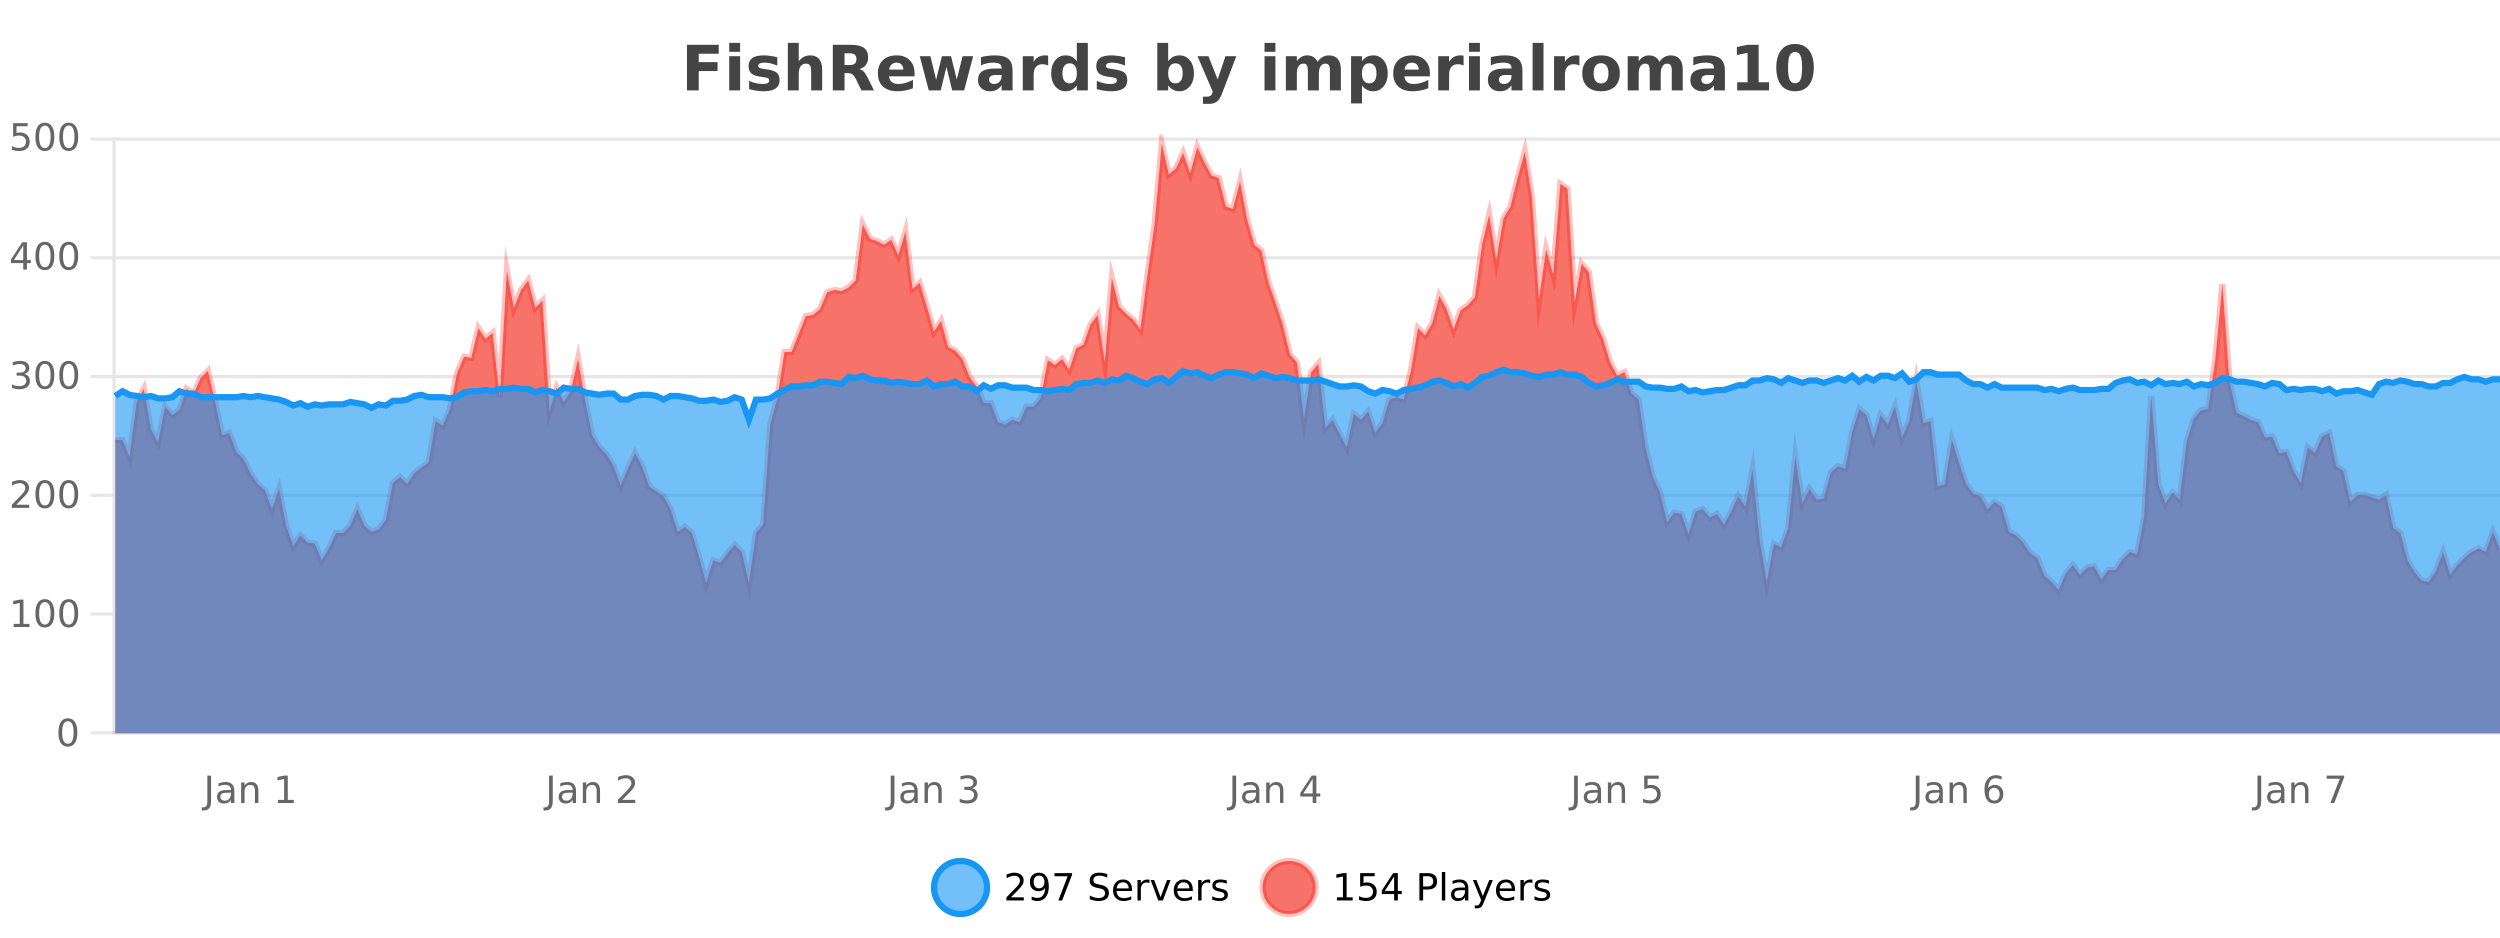
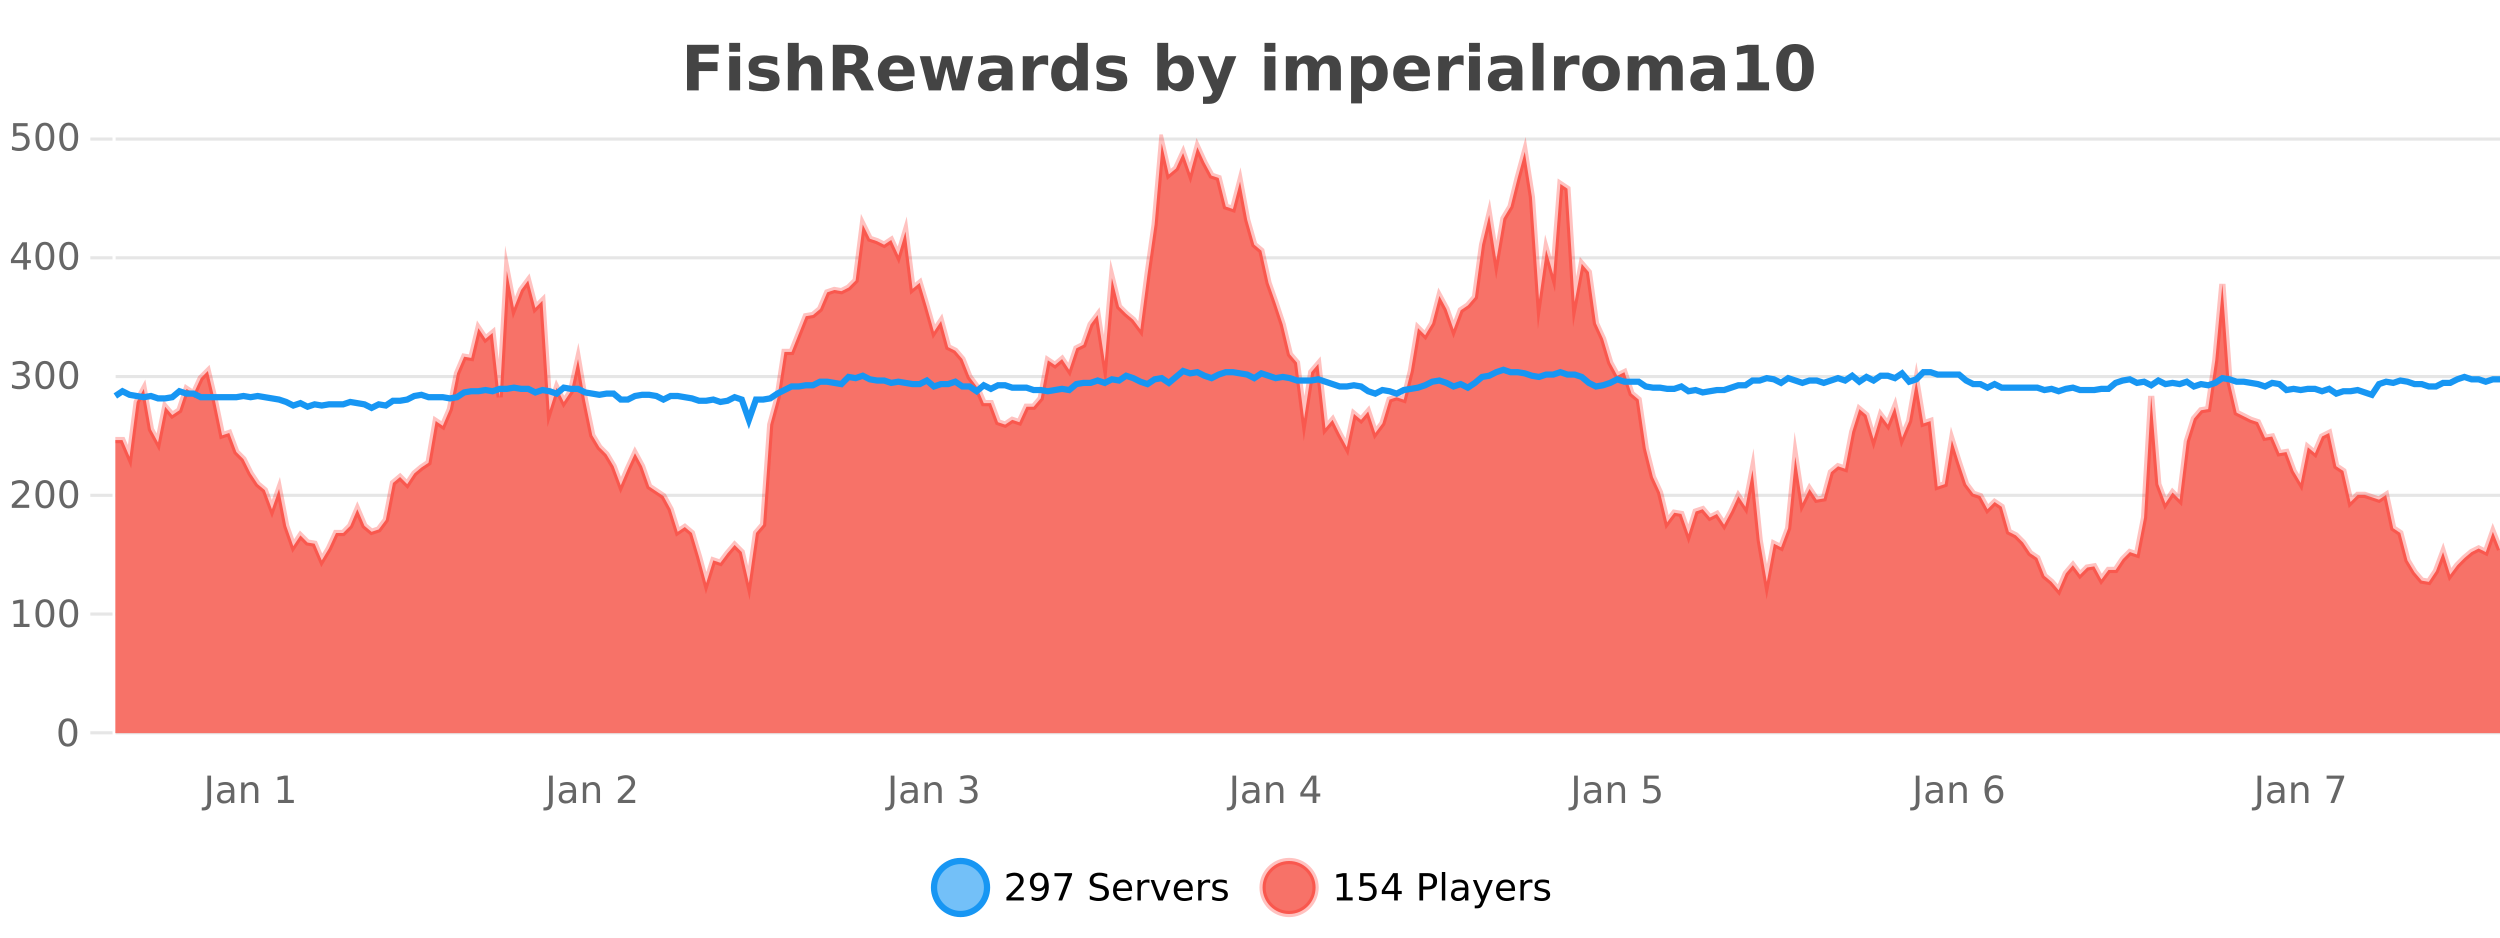
<svg xmlns="http://www.w3.org/2000/svg" width="800pt" height="300pt" viewBox="0 0 800 300" version="1.1">
  <defs>
    <clipPath id="clip1">
      <path d="M 270 263 L 345 263 L 345 300 L 270 300 Z M 270 263 " />
    </clipPath>
    <clipPath id="clip2">
      <path d="M 375 263 L 450 263 L 450 300 L 375 300 Z M 375 263 " />
    </clipPath>
    <clipPath id="clip3">
      <path d="M 36.906 45 L 800 45 L 800 234.602 L 36.906 234.602 Z M 36.906 45 " />
    </clipPath>
    <clipPath id="clip4">
      <path d="M 35.906 43 L 800 43 L 800 218 L 35.906 218 Z M 35.906 43 " />
    </clipPath>
    <clipPath id="clip5">
-       <path d="M 36.906 118 L 800 118 L 800 234.602 L 36.906 234.602 Z M 36.906 118 " />
-     </clipPath>
+       </clipPath>
    <clipPath id="clip6">
      <path d="M 35.906 90 L 800 90 L 800 163 L 35.906 163 Z M 35.906 90 " />
    </clipPath>
  </defs>
  <g id="surface6158521">
    <rect x="0" y="0" width="800" height="300" style="fill:rgb(100%,100%,100%);fill-opacity:1;stroke:none;" />
    <path style="fill:none;stroke-width:1;stroke-linecap:butt;stroke-linejoin:miter;stroke:rgb(0%,0%,0%);stroke-opacity:0.098;stroke-miterlimit:10;" d="M 37 234.5 L 800 234.5 " />
    <path style="fill:none;stroke-width:1;stroke-linecap:butt;stroke-linejoin:miter;stroke:rgb(0%,0%,0%);stroke-opacity:0.098;stroke-miterlimit:10;" d="M 28.906 234.5 L 36 234.5 " />
    <path style="fill:none;stroke-width:1;stroke-linecap:butt;stroke-linejoin:miter;stroke:rgb(0%,0%,0%);stroke-opacity:0.098;stroke-miterlimit:10;" d="M 37 196.5 L 800 196.5 " />
    <path style="fill:none;stroke-width:1;stroke-linecap:butt;stroke-linejoin:miter;stroke:rgb(0%,0%,0%);stroke-opacity:0.098;stroke-miterlimit:10;" d="M 28.906 196.5 L 36 196.5 " />
    <path style="fill:none;stroke-width:1;stroke-linecap:butt;stroke-linejoin:miter;stroke:rgb(0%,0%,0%);stroke-opacity:0.098;stroke-miterlimit:10;" d="M 37 158.5 L 800 158.5 " />
    <path style="fill:none;stroke-width:1;stroke-linecap:butt;stroke-linejoin:miter;stroke:rgb(0%,0%,0%);stroke-opacity:0.098;stroke-miterlimit:10;" d="M 28.906 158.5 L 36 158.5 " />
    <path style="fill:none;stroke-width:1;stroke-linecap:butt;stroke-linejoin:miter;stroke:rgb(0%,0%,0%);stroke-opacity:0.098;stroke-miterlimit:10;" d="M 37 120.5 L 800 120.5 " />
-     <path style="fill:none;stroke-width:1;stroke-linecap:butt;stroke-linejoin:miter;stroke:rgb(0%,0%,0%);stroke-opacity:0.098;stroke-miterlimit:10;" d="M 28.906 120.5 L 36 120.5 " />
    <path style="fill:none;stroke-width:1;stroke-linecap:butt;stroke-linejoin:miter;stroke:rgb(0%,0%,0%);stroke-opacity:0.098;stroke-miterlimit:10;" d="M 37 82.5 L 800 82.5 " />
    <path style="fill:none;stroke-width:1;stroke-linecap:butt;stroke-linejoin:miter;stroke:rgb(0%,0%,0%);stroke-opacity:0.098;stroke-miterlimit:10;" d="M 28.906 82.5 L 36 82.5 " />
    <path style="fill:none;stroke-width:1;stroke-linecap:butt;stroke-linejoin:miter;stroke:rgb(0%,0%,0%);stroke-opacity:0.098;stroke-miterlimit:10;" d="M 37 44.5 L 800 44.5 " />
    <path style="fill:none;stroke-width:1;stroke-linecap:butt;stroke-linejoin:miter;stroke:rgb(0%,0%,0%);stroke-opacity:0.098;stroke-miterlimit:10;" d="M 28.906 44.5 L 36 44.5 " />
    <path style=" stroke:none;fill-rule:nonzero;fill:rgb(9.02%,58.824%,95.294%);fill-opacity:0.6;" d="M 315.852 284 C 315.852 288.688 312.055 292.484 307.367 292.484 C 302.684 292.484 298.883 288.688 298.883 284 C 298.883 279.312 302.684 275.516 307.367 275.516 C 312.055 275.516 315.852 279.312 315.852 284 Z M 315.852 284 " />
    <g clip-path="url(#clip1)" clip-rule="nonzero">
      <path style="fill:none;stroke-width:2;stroke-linecap:butt;stroke-linejoin:miter;stroke:rgb(9.02%,58.824%,95.294%);stroke-opacity:1;stroke-miterlimit:10;" d="M 315.852 284 C 315.852 288.688 312.055 292.484 307.367 292.484 C 302.684 292.484 298.883 288.688 298.883 284 C 298.883 279.312 302.684 275.516 307.367 275.516 C 312.055 275.516 315.852 279.312 315.852 284 Z M 315.852 284 " />
    </g>
    <path style=" stroke:none;fill-rule:nonzero;fill:rgb(0%,0%,0%);fill-opacity:1;" d="M 323.477 287.156 L 327.617 287.156 L 327.617 288.156 L 322.055 288.156 L 322.055 287.156 C 322.5 286.699 323.109 286.078 323.883 285.297 C 324.664 284.508 325.152 283.996 325.352 283.766 C 325.734 283.352 326 282.996 326.148 282.703 C 326.305 282.402 326.383 282.109 326.383 281.828 C 326.383 281.359 326.215 280.98 325.883 280.688 C 325.559 280.398 325.137 280.25 324.617 280.25 C 324.242 280.25 323.844 280.312 323.43 280.438 C 323.023 280.562 322.586 280.762 322.117 281.031 L 322.117 279.828 C 322.594 279.641 323.039 279.5 323.445 279.406 C 323.859 279.305 324.242 279.25 324.586 279.25 C 325.492 279.25 326.215 279.48 326.758 279.938 C 327.297 280.387 327.57 280.992 327.57 281.75 C 327.57 282.105 327.5 282.445 327.367 282.766 C 327.23 283.09 326.984 283.469 326.633 283.906 C 326.527 284.023 326.215 284.352 325.695 284.891 C 325.172 285.434 324.434 286.188 323.477 287.156 Z M 330.129 287.969 L 330.129 286.891 C 330.43 287.039 330.73 287.148 331.035 287.219 C 331.336 287.293 331.637 287.328 331.941 287.328 C 332.723 287.328 333.316 287.07 333.723 286.547 C 334.137 286.016 334.371 285.215 334.426 284.141 C 334.207 284.484 333.918 284.746 333.566 284.922 C 333.223 285.102 332.836 285.188 332.41 285.188 C 331.535 285.188 330.84 284.93 330.332 284.406 C 329.82 283.875 329.566 283.148 329.566 282.219 C 329.566 281.324 329.832 280.605 330.363 280.062 C 330.895 279.523 331.602 279.25 332.488 279.25 C 333.496 279.25 334.27 279.641 334.801 280.422 C 335.34 281.195 335.613 282.32 335.613 283.797 C 335.613 285.172 335.285 286.273 334.629 287.094 C 333.973 287.918 333.09 288.328 331.988 288.328 C 331.684 288.328 331.383 288.297 331.082 288.234 C 330.777 288.18 330.461 288.094 330.129 287.969 Z M 332.488 284.266 C 333.02 284.266 333.441 284.086 333.754 283.719 C 334.066 283.355 334.223 282.855 334.223 282.219 C 334.223 281.594 334.066 281.102 333.754 280.734 C 333.441 280.371 333.02 280.188 332.488 280.188 C 331.957 280.188 331.535 280.371 331.223 280.734 C 330.918 281.102 330.77 281.594 330.77 282.219 C 330.77 282.855 330.918 283.355 331.223 283.719 C 331.535 284.086 331.957 284.266 332.488 284.266 Z M 337.438 279.406 L 343.062 279.406 L 343.062 279.906 L 339.891 288.156 L 338.656 288.156 L 341.641 280.406 L 337.438 280.406 Z M 354.32 279.688 L 354.32 280.844 C 353.871 280.637 353.445 280.48 353.039 280.375 C 352.641 280.262 352.262 280.203 351.898 280.203 C 351.25 280.203 350.75 280.328 350.398 280.578 C 350.055 280.828 349.883 281.188 349.883 281.656 C 349.883 282.043 349.996 282.336 350.227 282.531 C 350.453 282.73 350.898 282.887 351.555 283 L 352.258 283.156 C 353.141 283.324 353.793 283.621 354.211 284.047 C 354.637 284.465 354.852 285.027 354.852 285.734 C 354.852 286.59 354.562 287.234 353.992 287.672 C 353.43 288.109 352.594 288.328 351.492 288.328 C 351.086 288.328 350.648 288.281 350.18 288.188 C 349.711 288.094 349.227 287.953 348.727 287.766 L 348.727 286.547 C 349.203 286.82 349.672 287.023 350.133 287.156 C 350.602 287.293 351.055 287.359 351.492 287.359 C 352.168 287.359 352.688 287.23 353.055 286.969 C 353.43 286.699 353.617 286.32 353.617 285.828 C 353.617 285.402 353.48 285.07 353.211 284.828 C 352.949 284.578 352.516 284.398 351.914 284.281 L 351.195 284.141 C 350.309 283.965 349.668 283.688 349.273 283.312 C 348.887 282.938 348.695 282.418 348.695 281.75 C 348.695 280.969 348.965 280.359 349.508 279.922 C 350.047 279.477 350.797 279.25 351.758 279.25 C 352.172 279.25 352.59 279.289 353.008 279.359 C 353.434 279.434 353.871 279.543 354.32 279.688 Z M 362.266 284.609 L 362.266 285.125 L 357.297 285.125 C 357.348 285.875 357.57 286.445 357.969 286.828 C 358.375 287.215 358.93 287.406 359.641 287.406 C 360.055 287.406 360.457 287.359 360.844 287.266 C 361.238 287.164 361.629 287.008 362.016 286.797 L 362.016 287.828 C 361.617 287.984 361.219 288.105 360.812 288.188 C 360.406 288.281 359.992 288.328 359.578 288.328 C 358.535 288.328 357.707 288.027 357.094 287.422 C 356.477 286.809 356.172 285.98 356.172 284.938 C 356.172 283.867 356.461 283.016 357.047 282.391 C 357.629 281.758 358.41 281.438 359.391 281.438 C 360.273 281.438 360.973 281.727 361.484 282.297 C 362.004 282.859 362.266 283.633 362.266 284.609 Z M 361.188 284.281 C 361.176 283.699 361.008 283.23 360.688 282.875 C 360.363 282.523 359.938 282.344 359.406 282.344 C 358.801 282.344 358.316 282.516 357.953 282.859 C 357.598 283.203 357.395 283.684 357.344 284.297 Z M 367.836 282.594 C 367.711 282.531 367.574 282.484 367.43 282.453 C 367.293 282.414 367.137 282.391 366.961 282.391 C 366.355 282.391 365.887 282.59 365.555 282.984 C 365.23 283.383 365.07 283.953 365.07 284.703 L 365.07 288.156 L 363.992 288.156 L 363.992 281.594 L 365.07 281.594 L 365.07 282.609 C 365.297 282.215 365.594 281.922 365.961 281.734 C 366.324 281.539 366.766 281.438 367.289 281.438 C 367.359 281.438 367.438 281.445 367.523 281.453 C 367.617 281.465 367.715 281.48 367.82 281.5 Z M 368.195 281.594 L 369.336 281.594 L 371.383 287.094 L 373.445 281.594 L 374.586 281.594 L 372.117 288.156 L 370.648 288.156 Z M 381.688 284.609 L 381.688 285.125 L 376.719 285.125 C 376.77 285.875 376.992 286.445 377.391 286.828 C 377.797 287.215 378.352 287.406 379.062 287.406 C 379.477 287.406 379.879 287.359 380.266 287.266 C 380.66 287.164 381.051 287.008 381.438 286.797 L 381.438 287.828 C 381.039 287.984 380.641 288.105 380.234 288.188 C 379.828 288.281 379.414 288.328 379 288.328 C 377.957 288.328 377.129 288.027 376.516 287.422 C 375.898 286.809 375.594 285.98 375.594 284.938 C 375.594 283.867 375.883 283.016 376.469 282.391 C 377.051 281.758 377.832 281.438 378.812 281.438 C 379.695 281.438 380.395 281.727 380.906 282.297 C 381.426 282.859 381.688 283.633 381.688 284.609 Z M 380.609 284.281 C 380.598 283.699 380.43 283.23 380.109 282.875 C 379.785 282.523 379.359 282.344 378.828 282.344 C 378.223 282.344 377.738 282.516 377.375 282.859 C 377.02 283.203 376.816 283.684 376.766 284.297 Z M 387.258 282.594 C 387.133 282.531 386.996 282.484 386.852 282.453 C 386.715 282.414 386.559 282.391 386.383 282.391 C 385.777 282.391 385.309 282.59 384.977 282.984 C 384.652 283.383 384.492 283.953 384.492 284.703 L 384.492 288.156 L 383.414 288.156 L 383.414 281.594 L 384.492 281.594 L 384.492 282.609 C 384.719 282.215 385.016 281.922 385.383 281.734 C 385.746 281.539 386.188 281.438 386.711 281.438 C 386.781 281.438 386.859 281.445 386.945 281.453 C 387.039 281.465 387.137 281.48 387.242 281.5 Z M 392.562 281.781 L 392.562 282.812 C 392.258 282.656 391.941 282.543 391.609 282.469 C 391.285 282.387 390.945 282.344 390.594 282.344 C 390.062 282.344 389.66 282.43 389.391 282.594 C 389.117 282.75 388.984 282.996 388.984 283.328 C 388.984 283.578 389.078 283.777 389.266 283.922 C 389.461 284.059 389.852 284.188 390.438 284.312 L 390.797 284.406 C 391.566 284.562 392.113 284.793 392.438 285.094 C 392.758 285.398 392.922 285.812 392.922 286.344 C 392.922 286.961 392.676 287.445 392.188 287.797 C 391.707 288.152 391.047 288.328 390.203 288.328 C 389.848 288.328 389.477 288.289 389.094 288.219 C 388.719 288.156 388.32 288.059 387.906 287.922 L 387.906 286.797 C 388.301 287.008 388.691 287.164 389.078 287.266 C 389.461 287.371 389.848 287.422 390.234 287.422 C 390.734 287.422 391.117 287.34 391.391 287.172 C 391.672 286.996 391.812 286.746 391.812 286.422 C 391.812 286.133 391.711 285.906 391.516 285.75 C 391.316 285.594 390.883 285.445 390.219 285.297 L 389.844 285.219 C 389.176 285.074 388.691 284.855 388.391 284.562 C 388.098 284.273 387.953 283.875 387.953 283.375 C 387.953 282.75 388.172 282.273 388.609 281.938 C 389.047 281.605 389.664 281.438 390.469 281.438 C 390.863 281.438 391.238 281.469 391.594 281.531 C 391.945 281.586 392.27 281.668 392.562 281.781 Z M 317.367 277.016 " />
-     <path style=" stroke:none;fill-rule:nonzero;fill:rgb(96.863%,44.706%,40.784%);fill-opacity:1;" d="M 420.988 284 C 420.988 288.688 417.191 292.484 412.504 292.484 C 407.82 292.484 404.02 288.688 404.02 284 C 404.02 279.312 407.82 275.516 412.504 275.516 C 417.191 275.516 420.988 279.312 420.988 284 Z M 420.988 284 " />
+     <path style=" stroke:none;fill-rule:nonzero;fill:rgb(96.863%,44.706%,40.784%);fill-opacity:1;" d="M 420.988 284 C 420.988 288.688 417.191 292.484 412.504 292.484 C 407.82 292.484 404.02 288.688 404.02 284 C 404.02 279.312 407.82 275.516 412.504 275.516 C 417.191 275.516 420.988 279.312 420.988 284 M 420.988 284 " />
    <g clip-path="url(#clip2)" clip-rule="nonzero">
      <path style="fill:none;stroke-width:2;stroke-linecap:butt;stroke-linejoin:miter;stroke:rgb(100%,4.706%,0%);stroke-opacity:0.247;stroke-miterlimit:10;" d="M 420.988 284 C 420.988 288.688 417.191 292.484 412.504 292.484 C 407.82 292.484 404.02 288.688 404.02 284 C 404.02 279.312 407.82 275.516 412.504 275.516 C 417.191 275.516 420.988 279.312 420.988 284 Z M 420.988 284 " />
    </g>
    <path style=" stroke:none;fill-rule:nonzero;fill:rgb(0%,0%,0%);fill-opacity:1;" d="M 427.805 287.156 L 429.742 287.156 L 429.742 280.484 L 427.633 280.906 L 427.633 279.828 L 429.727 279.406 L 430.914 279.406 L 430.914 287.156 L 432.852 287.156 L 432.852 288.156 L 427.805 288.156 Z M 435.25 279.406 L 439.891 279.406 L 439.891 280.406 L 436.328 280.406 L 436.328 282.547 C 436.504 282.484 436.676 282.445 436.844 282.422 C 437.02 282.391 437.191 282.375 437.359 282.375 C 438.336 282.375 439.113 282.648 439.688 283.188 C 440.258 283.719 440.547 284.438 440.547 285.344 C 440.547 286.293 440.25 287.027 439.656 287.547 C 439.07 288.07 438.25 288.328 437.188 288.328 C 436.812 288.328 436.43 288.297 436.047 288.234 C 435.672 288.172 435.281 288.078 434.875 287.953 L 434.875 286.766 C 435.227 286.953 435.594 287.094 435.969 287.188 C 436.344 287.281 436.738 287.328 437.156 287.328 C 437.832 287.328 438.367 287.152 438.766 286.797 C 439.16 286.445 439.359 285.961 439.359 285.344 C 439.359 284.742 439.16 284.262 438.766 283.906 C 438.367 283.555 437.832 283.375 437.156 283.375 C 436.844 283.375 436.523 283.414 436.203 283.484 C 435.891 283.547 435.57 283.652 435.25 283.797 Z M 446.117 280.438 L 443.133 285.109 L 446.117 285.109 Z M 445.805 279.406 L 447.305 279.406 L 447.305 285.109 L 448.555 285.109 L 448.555 286.094 L 447.305 286.094 L 447.305 288.156 L 446.117 288.156 L 446.117 286.094 L 442.18 286.094 L 442.18 284.953 Z M 455.398 280.375 L 455.398 283.672 L 456.883 283.672 C 457.434 283.672 457.859 283.531 458.164 283.25 C 458.465 282.961 458.617 282.547 458.617 282.016 C 458.617 281.496 458.465 281.094 458.164 280.812 C 457.859 280.523 457.434 280.375 456.883 280.375 Z M 454.211 279.406 L 456.883 279.406 C 457.871 279.406 458.617 279.633 459.117 280.078 C 459.617 280.516 459.867 281.164 459.867 282.016 C 459.867 282.883 459.617 283.539 459.117 283.984 C 458.617 284.422 457.871 284.641 456.883 284.641 L 455.398 284.641 L 455.398 288.156 L 454.211 288.156 Z M 461.398 279.031 L 462.477 279.031 L 462.477 288.156 L 461.398 288.156 Z M 467.719 284.859 C 466.852 284.859 466.25 284.961 465.906 285.156 C 465.57 285.355 465.406 285.695 465.406 286.172 C 465.406 286.559 465.531 286.867 465.781 287.094 C 466.039 287.312 466.383 287.422 466.812 287.422 C 467.414 287.422 467.895 287.215 468.25 286.797 C 468.613 286.371 468.797 285.805 468.797 285.094 L 468.797 284.859 Z M 469.875 284.406 L 469.875 288.156 L 468.797 288.156 L 468.797 287.156 C 468.547 287.555 468.238 287.852 467.875 288.047 C 467.508 288.234 467.062 288.328 466.531 288.328 C 465.852 288.328 465.316 288.141 464.922 287.766 C 464.523 287.383 464.328 286.875 464.328 286.25 C 464.328 285.512 464.57 284.953 465.062 284.578 C 465.562 284.203 466.301 284.016 467.281 284.016 L 468.797 284.016 L 468.797 283.906 C 468.797 283.406 468.629 283.023 468.297 282.75 C 467.973 282.48 467.52 282.344 466.938 282.344 C 466.562 282.344 466.191 282.391 465.828 282.484 C 465.473 282.578 465.133 282.715 464.812 282.891 L 464.812 281.891 C 465.207 281.734 465.586 281.621 465.953 281.547 C 466.328 281.477 466.691 281.438 467.047 281.438 C 467.992 281.438 468.703 281.684 469.172 282.172 C 469.641 282.664 469.875 283.406 469.875 284.406 Z M 474.82 288.766 C 474.516 289.547 474.219 290.055 473.93 290.297 C 473.637 290.535 473.25 290.656 472.773 290.656 L 471.914 290.656 L 471.914 289.75 L 472.539 289.75 C 472.84 289.75 473.07 289.676 473.227 289.531 C 473.391 289.395 473.574 289.066 473.773 288.547 L 473.977 288.047 L 471.32 281.594 L 472.461 281.594 L 474.508 286.719 L 476.57 281.594 L 477.711 281.594 Z M 484.812 284.609 L 484.812 285.125 L 479.844 285.125 C 479.895 285.875 480.117 286.445 480.516 286.828 C 480.922 287.215 481.477 287.406 482.188 287.406 C 482.602 287.406 483.004 287.359 483.391 287.266 C 483.785 287.164 484.176 287.008 484.562 286.797 L 484.562 287.828 C 484.164 287.984 483.766 288.105 483.359 288.188 C 482.953 288.281 482.539 288.328 482.125 288.328 C 481.082 288.328 480.254 288.027 479.641 287.422 C 479.023 286.809 478.719 285.98 478.719 284.938 C 478.719 283.867 479.008 283.016 479.594 282.391 C 480.176 281.758 480.957 281.438 481.938 281.438 C 482.82 281.438 483.52 281.727 484.031 282.297 C 484.551 282.859 484.812 283.633 484.812 284.609 Z M 483.734 284.281 C 483.723 283.699 483.555 283.23 483.234 282.875 C 482.91 282.523 482.484 282.344 481.953 282.344 C 481.348 282.344 480.863 282.516 480.5 282.859 C 480.145 283.203 479.941 283.684 479.891 284.297 Z M 490.383 282.594 C 490.258 282.531 490.121 282.484 489.977 282.453 C 489.84 282.414 489.684 282.391 489.508 282.391 C 488.902 282.391 488.434 282.59 488.102 282.984 C 487.777 283.383 487.617 283.953 487.617 284.703 L 487.617 288.156 L 486.539 288.156 L 486.539 281.594 L 487.617 281.594 L 487.617 282.609 C 487.844 282.215 488.141 281.922 488.508 281.734 C 488.871 281.539 489.312 281.438 489.836 281.438 C 489.906 281.438 489.984 281.445 490.07 281.453 C 490.164 281.465 490.262 281.48 490.367 281.5 Z M 495.691 281.781 L 495.691 282.812 C 495.387 282.656 495.07 282.543 494.738 282.469 C 494.414 282.387 494.074 282.344 493.723 282.344 C 493.191 282.344 492.789 282.43 492.52 282.594 C 492.246 282.75 492.113 282.996 492.113 283.328 C 492.113 283.578 492.207 283.777 492.395 283.922 C 492.59 284.059 492.98 284.188 493.566 284.312 L 493.926 284.406 C 494.695 284.562 495.242 284.793 495.566 285.094 C 495.887 285.398 496.051 285.812 496.051 286.344 C 496.051 286.961 495.805 287.445 495.316 287.797 C 494.836 288.152 494.176 288.328 493.332 288.328 C 492.977 288.328 492.605 288.289 492.223 288.219 C 491.848 288.156 491.449 288.059 491.035 287.922 L 491.035 286.797 C 491.43 287.008 491.82 287.164 492.207 287.266 C 492.59 287.371 492.977 287.422 493.363 287.422 C 493.863 287.422 494.246 287.34 494.52 287.172 C 494.801 286.996 494.941 286.746 494.941 286.422 C 494.941 286.133 494.84 285.906 494.645 285.75 C 494.445 285.594 494.012 285.445 493.348 285.297 L 492.973 285.219 C 492.305 285.074 491.82 284.855 491.52 284.562 C 491.227 284.273 491.082 283.875 491.082 283.375 C 491.082 282.75 491.301 282.273 491.738 281.938 C 492.176 281.605 492.793 281.438 493.598 281.438 C 493.992 281.438 494.367 281.469 494.723 281.531 C 495.074 281.586 495.398 281.668 495.691 281.781 Z M 422.504 277.016 " />
    <path style=" stroke:none;fill-rule:nonzero;fill:rgb(26.667%,26.667%,26.667%);fill-opacity:1;" d="M 219.844 14.344 L 229.984 14.344 L 229.984 17.188 L 223.594 17.188 L 223.594 19.891 L 229.609 19.891 L 229.609 22.734 L 223.594 22.734 L 223.594 28.922 L 219.844 28.922 Z M 233.352 17.984 L 236.836 17.984 L 236.836 28.922 L 233.352 28.922 Z M 233.352 13.719 L 236.836 13.719 L 236.836 16.578 L 233.352 16.578 Z M 248.734 18.328 L 248.734 20.984 C 247.992 20.672 247.273 20.438 246.578 20.281 C 245.879 20.125 245.219 20.047 244.594 20.047 C 243.938 20.047 243.445 20.133 243.125 20.297 C 242.801 20.465 242.641 20.719 242.641 21.062 C 242.641 21.344 242.758 21.559 243 21.703 C 243.25 21.852 243.688 21.961 244.312 22.031 L 244.938 22.125 C 246.727 22.355 247.93 22.73 248.547 23.25 C 249.16 23.773 249.469 24.59 249.469 25.703 C 249.469 26.871 249.035 27.746 248.172 28.328 C 247.316 28.914 246.039 29.203 244.344 29.203 C 243.613 29.203 242.863 29.145 242.094 29.031 C 241.32 28.918 240.531 28.746 239.719 28.516 L 239.719 25.859 C 240.414 26.203 241.129 26.461 241.859 26.625 C 242.586 26.793 243.332 26.875 244.094 26.875 C 244.781 26.875 245.297 26.781 245.641 26.594 C 245.984 26.406 246.156 26.125 246.156 25.75 C 246.156 25.438 246.035 25.211 245.797 25.062 C 245.555 24.906 245.082 24.789 244.375 24.703 L 243.766 24.625 C 242.203 24.43 241.109 24.07 240.484 23.547 C 239.859 23.016 239.547 22.215 239.547 21.141 C 239.547 19.984 239.941 19.125 240.734 18.562 C 241.535 18 242.754 17.719 244.391 17.719 C 245.035 17.719 245.711 17.773 246.422 17.875 C 247.129 17.969 247.898 18.121 248.734 18.328 Z M 263.094 22.266 L 263.094 28.922 L 259.578 28.922 L 259.578 23.844 C 259.578 22.887 259.555 22.23 259.516 21.875 C 259.473 21.512 259.398 21.246 259.297 21.078 C 259.16 20.852 258.973 20.672 258.734 20.547 C 258.504 20.422 258.238 20.359 257.938 20.359 C 257.207 20.359 256.633 20.641 256.219 21.203 C 255.801 21.766 255.594 22.547 255.594 23.547 L 255.594 28.922 L 252.109 28.922 L 252.109 13.719 L 255.594 13.719 L 255.594 19.578 C 256.125 18.945 256.688 18.477 257.281 18.172 C 257.875 17.871 258.523 17.719 259.234 17.719 C 260.504 17.719 261.461 18.109 262.109 18.891 C 262.766 19.664 263.094 20.789 263.094 22.266 Z M 271.832 20.812 C 272.621 20.812 273.191 20.668 273.535 20.375 C 273.879 20.074 274.051 19.59 274.051 18.922 C 274.051 18.258 273.879 17.781 273.535 17.5 C 273.191 17.211 272.621 17.062 271.832 17.062 L 270.254 17.062 L 270.254 20.812 Z M 270.254 23.406 L 270.254 28.922 L 266.504 28.922 L 266.504 14.344 L 272.238 14.344 C 274.152 14.344 275.559 14.668 276.457 15.312 C 277.352 15.961 277.801 16.977 277.801 18.359 C 277.801 19.328 277.566 20.125 277.098 20.75 C 276.637 21.367 275.941 21.82 275.004 22.109 C 275.512 22.227 275.973 22.492 276.379 22.906 C 276.785 23.312 277.195 23.938 277.613 24.781 L 279.66 28.922 L 275.66 28.922 L 273.879 25.297 C 273.523 24.57 273.16 24.074 272.785 23.812 C 272.418 23.543 271.93 23.406 271.316 23.406 Z M 292.656 23.422 L 292.656 24.422 L 284.484 24.422 C 284.566 25.246 284.863 25.859 285.375 26.266 C 285.883 26.672 286.594 26.875 287.5 26.875 C 288.238 26.875 288.992 26.766 289.766 26.547 C 290.535 26.328 291.328 26 292.141 25.562 L 292.141 28.25 C 291.316 28.562 290.488 28.797 289.656 28.953 C 288.832 29.117 288.008 29.203 287.188 29.203 C 285.207 29.203 283.664 28.703 282.562 27.703 C 281.469 26.695 280.922 25.281 280.922 23.469 C 280.922 21.68 281.457 20.273 282.531 19.25 C 283.613 18.23 285.098 17.719 286.984 17.719 C 288.703 17.719 290.078 18.242 291.109 19.281 C 292.141 20.312 292.656 21.695 292.656 23.422 Z M 289.062 22.266 C 289.062 21.602 288.867 21.062 288.484 20.656 C 288.098 20.25 287.594 20.047 286.969 20.047 C 286.289 20.047 285.738 20.242 285.312 20.625 C 284.895 21 284.633 21.547 284.531 22.266 Z M 294.328 17.984 L 297.734 17.984 L 299.562 25.516 L 301.406 17.984 L 304.328 17.984 L 306.172 25.438 L 308.016 17.984 L 311.406 17.984 L 308.531 28.922 L 304.703 28.922 L 302.859 21.406 L 301.031 28.922 L 297.203 28.922 Z M 318.68 24 C 317.949 24 317.402 24.125 317.039 24.375 C 316.672 24.617 316.492 24.98 316.492 25.469 C 316.492 25.906 316.637 26.25 316.93 26.5 C 317.23 26.75 317.641 26.875 318.164 26.875 C 318.82 26.875 319.371 26.641 319.82 26.172 C 320.277 25.703 320.508 25.117 320.508 24.406 L 320.508 24 Z M 324.023 22.688 L 324.023 28.922 L 320.508 28.922 L 320.508 27.297 C 320.039 27.965 319.508 28.449 318.914 28.75 C 318.328 29.051 317.617 29.203 316.773 29.203 C 315.648 29.203 314.73 28.875 314.023 28.219 C 313.312 27.555 312.961 26.695 312.961 25.641 C 312.961 24.359 313.398 23.422 314.273 22.828 C 315.156 22.227 316.547 21.922 318.445 21.922 L 320.508 21.922 L 320.508 21.641 C 320.508 21.09 320.289 20.688 319.852 20.438 C 319.414 20.18 318.73 20.047 317.805 20.047 C 317.055 20.047 316.355 20.125 315.711 20.281 C 315.062 20.43 314.465 20.648 313.914 20.938 L 313.914 18.281 C 314.664 18.094 315.414 17.953 316.164 17.859 C 316.922 17.766 317.684 17.719 318.445 17.719 C 320.414 17.719 321.836 18.109 322.711 18.891 C 323.586 19.664 324.023 20.93 324.023 22.688 Z M 335.41 20.969 C 335.098 20.824 334.789 20.719 334.488 20.656 C 334.184 20.586 333.883 20.547 333.582 20.547 C 332.676 20.547 331.977 20.836 331.488 21.406 C 331.008 21.98 330.77 22.805 330.77 23.875 L 330.77 28.922 L 327.285 28.922 L 327.285 17.984 L 330.77 17.984 L 330.77 19.781 C 331.215 19.062 331.73 18.543 332.316 18.219 C 332.898 17.887 333.598 17.719 334.41 17.719 C 334.535 17.719 334.664 17.727 334.801 17.734 C 334.934 17.746 335.133 17.766 335.395 17.797 Z M 344.586 19.578 L 344.586 13.719 L 348.102 13.719 L 348.102 28.922 L 344.586 28.922 L 344.586 27.344 C 344.105 27.992 343.574 28.465 342.992 28.766 C 342.406 29.055 341.734 29.203 340.977 29.203 C 339.633 29.203 338.527 28.668 337.664 27.594 C 336.797 26.523 336.367 25.148 336.367 23.469 C 336.367 21.781 336.797 20.402 337.664 19.328 C 338.527 18.258 339.633 17.719 340.977 17.719 C 341.734 17.719 342.406 17.871 342.992 18.172 C 343.574 18.477 344.105 18.945 344.586 19.578 Z M 342.273 26.672 C 343.023 26.672 343.594 26.402 343.992 25.859 C 344.387 25.309 344.586 24.512 344.586 23.469 C 344.586 22.43 344.387 21.637 343.992 21.094 C 343.594 20.543 343.023 20.266 342.273 20.266 C 341.531 20.266 340.965 20.543 340.57 21.094 C 340.172 21.637 339.977 22.43 339.977 23.469 C 339.977 24.512 340.172 25.309 340.57 25.859 C 340.965 26.402 341.531 26.672 342.273 26.672 Z M 359.996 18.328 L 359.996 20.984 C 359.254 20.672 358.535 20.438 357.84 20.281 C 357.141 20.125 356.48 20.047 355.855 20.047 C 355.199 20.047 354.707 20.133 354.387 20.297 C 354.062 20.465 353.902 20.719 353.902 21.062 C 353.902 21.344 354.02 21.559 354.262 21.703 C 354.512 21.852 354.949 21.961 355.574 22.031 L 356.199 22.125 C 357.988 22.355 359.191 22.73 359.809 23.25 C 360.422 23.773 360.73 24.59 360.73 25.703 C 360.73 26.871 360.297 27.746 359.434 28.328 C 358.578 28.914 357.301 29.203 355.605 29.203 C 354.875 29.203 354.125 29.145 353.355 29.031 C 352.582 28.918 351.793 28.746 350.98 28.516 L 350.98 25.859 C 351.676 26.203 352.391 26.461 353.121 26.625 C 353.848 26.793 354.594 26.875 355.355 26.875 C 356.043 26.875 356.559 26.781 356.902 26.594 C 357.246 26.406 357.418 26.125 357.418 25.75 C 357.418 25.438 357.297 25.211 357.059 25.062 C 356.816 24.906 356.344 24.789 355.637 24.703 L 355.027 24.625 C 353.465 24.43 352.371 24.07 351.746 23.547 C 351.121 23.016 350.809 22.215 350.809 21.141 C 350.809 19.984 351.203 19.125 351.996 18.562 C 352.797 18 354.016 17.719 355.652 17.719 C 356.297 17.719 356.973 17.773 357.684 17.875 C 358.391 17.969 359.16 18.121 359.996 18.328 Z M 376.145 26.672 C 376.895 26.672 377.465 26.402 377.863 25.859 C 378.258 25.309 378.457 24.512 378.457 23.469 C 378.457 22.43 378.258 21.637 377.863 21.094 C 377.465 20.543 376.895 20.266 376.145 20.266 C 375.395 20.266 374.816 20.543 374.41 21.094 C 374.012 21.637 373.816 22.43 373.816 23.469 C 373.816 24.5 374.012 25.293 374.41 25.844 C 374.816 26.398 375.395 26.672 376.145 26.672 Z M 373.816 19.578 C 374.305 18.945 374.84 18.477 375.426 18.172 C 376.008 17.871 376.68 17.719 377.441 17.719 C 378.793 17.719 379.902 18.258 380.77 19.328 C 381.633 20.402 382.066 21.781 382.066 23.469 C 382.066 25.148 381.633 26.523 380.77 27.594 C 379.902 28.668 378.793 29.203 377.441 29.203 C 376.68 29.203 376.008 29.051 375.426 28.75 C 374.84 28.449 374.305 27.98 373.816 27.344 L 373.816 28.922 L 370.332 28.922 L 370.332 13.719 L 373.816 13.719 Z M 383.211 17.984 L 386.695 17.984 L 389.648 25.406 L 392.148 17.984 L 395.633 17.984 L 391.039 29.953 C 390.578 31.172 390.039 32.02 389.414 32.5 C 388.797 32.988 387.992 33.234 386.992 33.234 L 384.961 33.234 L 384.961 30.938 L 386.055 30.938 C 386.648 30.938 387.078 30.844 387.352 30.656 C 387.621 30.469 387.828 30.129 387.977 29.641 L 388.086 29.344 Z M 404.648 17.984 L 408.133 17.984 L 408.133 28.922 L 404.648 28.922 Z M 404.648 13.719 L 408.133 13.719 L 408.133 16.578 L 404.648 16.578 Z M 421.629 19.797 C 422.074 19.121 422.602 18.605 423.207 18.25 C 423.82 17.898 424.492 17.719 425.223 17.719 C 426.473 17.719 427.426 18.109 428.082 18.891 C 428.746 19.664 429.082 20.789 429.082 22.266 L 429.082 28.922 L 425.566 28.922 L 425.566 23.219 C 425.566 23.137 425.566 23.047 425.566 22.953 C 425.574 22.859 425.582 22.73 425.582 22.562 C 425.582 21.793 425.465 21.234 425.238 20.891 C 425.008 20.539 424.637 20.359 424.129 20.359 C 423.473 20.359 422.961 20.637 422.598 21.188 C 422.23 21.73 422.043 22.516 422.035 23.547 L 422.035 28.922 L 418.52 28.922 L 418.52 23.219 C 418.52 22.012 418.414 21.234 418.207 20.891 C 417.996 20.539 417.629 20.359 417.098 20.359 C 416.418 20.359 415.898 20.637 415.535 21.188 C 415.168 21.73 414.988 22.516 414.988 23.547 L 414.988 28.922 L 411.473 28.922 L 411.473 17.984 L 414.988 17.984 L 414.988 19.578 C 415.426 18.965 415.918 18.5 416.473 18.188 C 417.023 17.875 417.637 17.719 418.316 17.719 C 419.066 17.719 419.73 17.902 420.316 18.266 C 420.898 18.633 421.336 19.141 421.629 19.797 Z M 435.828 27.344 L 435.828 33.078 L 432.344 33.078 L 432.344 17.984 L 435.828 17.984 L 435.828 19.578 C 436.316 18.945 436.852 18.477 437.438 18.172 C 438.02 17.871 438.691 17.719 439.453 17.719 C 440.805 17.719 441.914 18.258 442.781 19.328 C 443.645 20.402 444.078 21.781 444.078 23.469 C 444.078 25.148 443.645 26.523 442.781 27.594 C 441.914 28.668 440.805 29.203 439.453 29.203 C 438.691 29.203 438.02 29.051 437.438 28.75 C 436.852 28.449 436.316 27.98 435.828 27.344 Z M 438.156 20.266 C 437.406 20.266 436.828 20.543 436.422 21.094 C 436.023 21.637 435.828 22.43 435.828 23.469 C 435.828 24.5 436.023 25.293 436.422 25.844 C 436.828 26.398 437.406 26.672 438.156 26.672 C 438.906 26.672 439.477 26.402 439.875 25.859 C 440.27 25.309 440.469 24.512 440.469 23.469 C 440.469 22.43 440.27 21.637 439.875 21.094 C 439.477 20.543 438.906 20.266 438.156 20.266 Z M 457.566 23.422 L 457.566 24.422 L 449.395 24.422 C 449.477 25.246 449.773 25.859 450.285 26.266 C 450.793 26.672 451.504 26.875 452.41 26.875 C 453.148 26.875 453.902 26.766 454.676 26.547 C 455.445 26.328 456.238 26 457.051 25.562 L 457.051 28.25 C 456.227 28.562 455.398 28.797 454.566 28.953 C 453.742 29.117 452.918 29.203 452.098 29.203 C 450.117 29.203 448.574 28.703 447.473 27.703 C 446.379 26.695 445.832 25.281 445.832 23.469 C 445.832 21.68 446.367 20.273 447.441 19.25 C 448.523 18.23 450.008 17.719 451.895 17.719 C 453.613 17.719 454.988 18.242 456.02 19.281 C 457.051 20.312 457.566 21.695 457.566 23.422 Z M 453.973 22.266 C 453.973 21.602 453.777 21.062 453.395 20.656 C 453.008 20.25 452.504 20.047 451.879 20.047 C 451.199 20.047 450.648 20.242 450.223 20.625 C 449.805 21 449.543 21.547 449.441 22.266 Z M 468.352 20.969 C 468.039 20.824 467.73 20.719 467.43 20.656 C 467.125 20.586 466.824 20.547 466.523 20.547 C 465.617 20.547 464.918 20.836 464.43 21.406 C 463.949 21.98 463.711 22.805 463.711 23.875 L 463.711 28.922 L 460.227 28.922 L 460.227 17.984 L 463.711 17.984 L 463.711 19.781 C 464.156 19.062 464.672 18.543 465.258 18.219 C 465.84 17.887 466.539 17.719 467.352 17.719 C 467.477 17.719 467.605 17.727 467.742 17.734 C 467.875 17.746 468.074 17.766 468.336 17.797 Z M 470.086 17.984 L 473.57 17.984 L 473.57 28.922 L 470.086 28.922 Z M 470.086 13.719 L 473.57 13.719 L 473.57 16.578 L 470.086 16.578 Z M 481.836 24 C 481.105 24 480.559 24.125 480.195 24.375 C 479.828 24.617 479.648 24.98 479.648 25.469 C 479.648 25.906 479.793 26.25 480.086 26.5 C 480.387 26.75 480.797 26.875 481.32 26.875 C 481.977 26.875 482.527 26.641 482.977 26.172 C 483.434 25.703 483.664 25.117 483.664 24.406 L 483.664 24 Z M 487.18 22.688 L 487.18 28.922 L 483.664 28.922 L 483.664 27.297 C 483.195 27.965 482.664 28.449 482.07 28.75 C 481.484 29.051 480.773 29.203 479.93 29.203 C 478.805 29.203 477.887 28.875 477.18 28.219 C 476.469 27.555 476.117 26.695 476.117 25.641 C 476.117 24.359 476.555 23.422 477.43 22.828 C 478.312 22.227 479.703 21.922 481.602 21.922 L 483.664 21.922 L 483.664 21.641 C 483.664 21.09 483.445 20.688 483.008 20.438 C 482.57 20.18 481.887 20.047 480.961 20.047 C 480.211 20.047 479.512 20.125 478.867 20.281 C 478.219 20.43 477.621 20.648 477.07 20.938 L 477.07 18.281 C 477.82 18.094 478.57 17.953 479.32 17.859 C 480.078 17.766 480.84 17.719 481.602 17.719 C 483.57 17.719 484.992 18.109 485.867 18.891 C 486.742 19.664 487.18 20.93 487.18 22.688 Z M 490.438 13.719 L 493.922 13.719 L 493.922 28.922 L 490.438 28.922 Z M 505.422 20.969 C 505.109 20.824 504.801 20.719 504.5 20.656 C 504.195 20.586 503.895 20.547 503.594 20.547 C 502.688 20.547 501.988 20.836 501.5 21.406 C 501.02 21.98 500.781 22.805 500.781 23.875 L 500.781 28.922 L 497.297 28.922 L 497.297 17.984 L 500.781 17.984 L 500.781 19.781 C 501.227 19.062 501.742 18.543 502.328 18.219 C 502.91 17.887 503.609 17.719 504.422 17.719 C 504.547 17.719 504.676 17.727 504.812 17.734 C 504.945 17.746 505.145 17.766 505.406 17.797 Z M 512.359 20.219 C 511.578 20.219 510.984 20.5 510.578 21.062 C 510.172 21.617 509.969 22.418 509.969 23.469 C 509.969 24.512 510.172 25.312 510.578 25.875 C 510.984 26.43 511.578 26.703 512.359 26.703 C 513.117 26.703 513.695 26.43 514.094 25.875 C 514.5 25.312 514.703 24.512 514.703 23.469 C 514.703 22.418 514.5 21.617 514.094 21.062 C 513.695 20.5 513.117 20.219 512.359 20.219 Z M 512.359 17.719 C 514.234 17.719 515.695 18.23 516.75 19.25 C 517.812 20.262 518.344 21.668 518.344 23.469 C 518.344 25.262 517.812 26.668 516.75 27.688 C 515.695 28.699 514.234 29.203 512.359 29.203 C 510.461 29.203 508.984 28.699 507.922 27.688 C 506.859 26.668 506.328 25.262 506.328 23.469 C 506.328 21.668 506.859 20.262 507.922 19.25 C 508.984 18.23 510.461 17.719 512.359 17.719 Z M 531.023 19.797 C 531.469 19.121 531.996 18.605 532.602 18.25 C 533.215 17.898 533.887 17.719 534.617 17.719 C 535.867 17.719 536.82 18.109 537.477 18.891 C 538.141 19.664 538.477 20.789 538.477 22.266 L 538.477 28.922 L 534.961 28.922 L 534.961 23.219 C 534.961 23.137 534.961 23.047 534.961 22.953 C 534.969 22.859 534.977 22.73 534.977 22.562 C 534.977 21.793 534.859 21.234 534.633 20.891 C 534.402 20.539 534.031 20.359 533.523 20.359 C 532.867 20.359 532.355 20.637 531.992 21.188 C 531.625 21.73 531.438 22.516 531.43 23.547 L 531.43 28.922 L 527.914 28.922 L 527.914 23.219 C 527.914 22.012 527.809 21.234 527.602 20.891 C 527.391 20.539 527.023 20.359 526.492 20.359 C 525.812 20.359 525.293 20.637 524.93 21.188 C 524.562 21.73 524.383 22.516 524.383 23.547 L 524.383 28.922 L 520.867 28.922 L 520.867 17.984 L 524.383 17.984 L 524.383 19.578 C 524.82 18.965 525.312 18.5 525.867 18.188 C 526.418 17.875 527.031 17.719 527.711 17.719 C 528.461 17.719 529.125 17.902 529.711 18.266 C 530.293 18.633 530.73 19.141 531.023 19.797 Z M 546.629 24 C 545.898 24 545.352 24.125 544.988 24.375 C 544.621 24.617 544.441 24.98 544.441 25.469 C 544.441 25.906 544.586 26.25 544.879 26.5 C 545.18 26.75 545.59 26.875 546.113 26.875 C 546.77 26.875 547.32 26.641 547.77 26.172 C 548.227 25.703 548.457 25.117 548.457 24.406 L 548.457 24 Z M 551.973 22.688 L 551.973 28.922 L 548.457 28.922 L 548.457 27.297 C 547.988 27.965 547.457 28.449 546.863 28.75 C 546.277 29.051 545.566 29.203 544.723 29.203 C 543.598 29.203 542.68 28.875 541.973 28.219 C 541.262 27.555 540.91 26.695 540.91 25.641 C 540.91 24.359 541.348 23.422 542.223 22.828 C 543.105 22.227 544.496 21.922 546.395 21.922 L 548.457 21.922 L 548.457 21.641 C 548.457 21.09 548.238 20.688 547.801 20.438 C 547.363 20.18 546.68 20.047 545.754 20.047 C 545.004 20.047 544.305 20.125 543.66 20.281 C 543.012 20.43 542.414 20.648 541.863 20.938 L 541.863 18.281 C 542.613 18.094 543.363 17.953 544.113 17.859 C 544.871 17.766 545.633 17.719 546.395 17.719 C 548.363 17.719 549.785 18.109 550.66 18.891 C 551.535 19.664 551.973 20.93 551.973 22.688 Z M 555.891 26.328 L 559.219 26.328 L 559.219 16.906 L 555.797 17.609 L 555.797 15.047 L 559.188 14.344 L 562.766 14.344 L 562.766 26.328 L 566.094 26.328 L 566.094 28.922 L 555.891 28.922 Z M 576.664 21.609 C 576.664 19.789 576.492 18.508 576.148 17.766 C 575.805 17.016 575.23 16.641 574.43 16.641 C 573.617 16.641 573.039 17.016 572.695 17.766 C 572.352 18.508 572.18 19.789 572.18 21.609 C 572.18 23.453 572.352 24.758 572.695 25.516 C 573.039 26.266 573.617 26.641 574.43 26.641 C 575.23 26.641 575.805 26.266 576.148 25.516 C 576.492 24.758 576.664 23.453 576.664 21.609 Z M 580.414 21.641 C 580.414 24.059 579.891 25.922 578.852 27.234 C 577.809 28.547 576.336 29.203 574.43 29.203 C 572.5 29.203 571.016 28.547 569.977 27.234 C 568.934 25.922 568.414 24.059 568.414 21.641 C 568.414 19.227 568.934 17.359 569.977 16.047 C 571.016 14.734 572.5 14.078 574.43 14.078 C 576.336 14.078 577.809 14.734 578.852 16.047 C 579.891 17.359 580.414 19.227 580.414 21.641 Z M 218 10.359 " />
-     <path style="fill:none;stroke-width:1;stroke-linecap:butt;stroke-linejoin:miter;stroke:rgb(0%,0%,0%);stroke-opacity:0.098;stroke-miterlimit:10;" d="M 36 234.5 L 801 234.5 " />
    <path style=" stroke:none;fill-rule:nonzero;fill:rgb(40%,40%,40%);fill-opacity:1;" d="M 66.355 248.203 L 67.543 248.203 L 67.543 256.344 C 67.543 257.395 67.34 258.16 66.934 258.641 C 66.535 259.117 65.895 259.359 65.012 259.359 L 64.559 259.359 L 64.559 258.359 L 64.934 258.359 C 65.453 258.359 65.816 258.211 66.027 257.922 C 66.246 257.629 66.355 257.102 66.355 256.344 Z M 72.832 253.656 C 71.965 253.656 71.363 253.758 71.02 253.953 C 70.684 254.152 70.52 254.492 70.52 254.969 C 70.52 255.355 70.645 255.664 70.895 255.891 C 71.152 256.109 71.496 256.219 71.926 256.219 C 72.527 256.219 73.008 256.012 73.363 255.594 C 73.727 255.168 73.91 254.602 73.91 253.891 L 73.91 253.656 Z M 74.988 253.203 L 74.988 256.953 L 73.91 256.953 L 73.91 255.953 C 73.66 256.352 73.352 256.648 72.988 256.844 C 72.621 257.031 72.176 257.125 71.645 257.125 C 70.965 257.125 70.43 256.938 70.035 256.562 C 69.637 256.18 69.441 255.672 69.441 255.047 C 69.441 254.309 69.684 253.75 70.176 253.375 C 70.676 253 71.414 252.812 72.395 252.812 L 73.91 252.812 L 73.91 252.703 C 73.91 252.203 73.742 251.82 73.41 251.547 C 73.086 251.277 72.633 251.141 72.051 251.141 C 71.676 251.141 71.305 251.188 70.941 251.281 C 70.586 251.375 70.246 251.512 69.926 251.688 L 69.926 250.688 C 70.32 250.531 70.699 250.418 71.066 250.344 C 71.441 250.273 71.805 250.234 72.16 250.234 C 73.105 250.234 73.816 250.48 74.285 250.969 C 74.754 251.461 74.988 252.203 74.988 253.203 Z M 82.672 252.984 L 82.672 256.953 L 81.594 256.953 L 81.594 253.031 C 81.594 252.406 81.469 251.945 81.219 251.641 C 80.977 251.328 80.617 251.172 80.141 251.172 C 79.555 251.172 79.094 251.359 78.75 251.734 C 78.414 252.102 78.25 252.605 78.25 253.25 L 78.25 256.953 L 77.172 256.953 L 77.172 250.391 L 78.25 250.391 L 78.25 251.406 C 78.508 251.012 78.812 250.719 79.156 250.531 C 79.508 250.336 79.914 250.234 80.375 250.234 C 81.125 250.234 81.691 250.469 82.078 250.938 C 82.473 251.398 82.672 252.078 82.672 252.984 Z M 88.98 255.953 L 90.918 255.953 L 90.918 249.281 L 88.809 249.703 L 88.809 248.625 L 90.902 248.203 L 92.09 248.203 L 92.09 255.953 L 94.027 255.953 L 94.027 256.953 L 88.98 256.953 Z M 65.184 245.816 " />
    <path style=" stroke:none;fill-rule:nonzero;fill:rgb(40%,40%,40%);fill-opacity:1;" d="M 175.695 248.203 L 176.883 248.203 L 176.883 256.344 C 176.883 257.395 176.68 258.16 176.273 258.641 C 175.875 259.117 175.234 259.359 174.352 259.359 L 173.898 259.359 L 173.898 258.359 L 174.273 258.359 C 174.793 258.359 175.156 258.211 175.367 257.922 C 175.586 257.629 175.695 257.102 175.695 256.344 Z M 182.172 253.656 C 181.305 253.656 180.703 253.758 180.359 253.953 C 180.023 254.152 179.859 254.492 179.859 254.969 C 179.859 255.355 179.984 255.664 180.234 255.891 C 180.492 256.109 180.836 256.219 181.266 256.219 C 181.867 256.219 182.348 256.012 182.703 255.594 C 183.066 255.168 183.25 254.602 183.25 253.891 L 183.25 253.656 Z M 184.328 253.203 L 184.328 256.953 L 183.25 256.953 L 183.25 255.953 C 183 256.352 182.691 256.648 182.328 256.844 C 181.961 257.031 181.516 257.125 180.984 257.125 C 180.305 257.125 179.77 256.938 179.375 256.562 C 178.977 256.18 178.781 255.672 178.781 255.047 C 178.781 254.309 179.023 253.75 179.516 253.375 C 180.016 253 180.754 252.812 181.734 252.812 L 183.25 252.812 L 183.25 252.703 C 183.25 252.203 183.082 251.82 182.75 251.547 C 182.426 251.277 181.973 251.141 181.391 251.141 C 181.016 251.141 180.645 251.188 180.281 251.281 C 179.926 251.375 179.586 251.512 179.266 251.688 L 179.266 250.688 C 179.66 250.531 180.039 250.418 180.406 250.344 C 180.781 250.273 181.145 250.234 181.5 250.234 C 182.445 250.234 183.156 250.48 183.625 250.969 C 184.094 251.461 184.328 252.203 184.328 253.203 Z M 192.008 252.984 L 192.008 256.953 L 190.93 256.953 L 190.93 253.031 C 190.93 252.406 190.805 251.945 190.555 251.641 C 190.312 251.328 189.953 251.172 189.477 251.172 C 188.891 251.172 188.43 251.359 188.086 251.734 C 187.75 252.102 187.586 252.605 187.586 253.25 L 187.586 256.953 L 186.508 256.953 L 186.508 250.391 L 187.586 250.391 L 187.586 251.406 C 187.844 251.012 188.148 250.719 188.492 250.531 C 188.844 250.336 189.25 250.234 189.711 250.234 C 190.461 250.234 191.027 250.469 191.414 250.938 C 191.809 251.398 192.008 252.078 192.008 252.984 Z M 199.133 255.953 L 203.273 255.953 L 203.273 256.953 L 197.711 256.953 L 197.711 255.953 C 198.156 255.496 198.766 254.875 199.539 254.094 C 200.32 253.305 200.809 252.793 201.008 252.562 C 201.391 252.148 201.656 251.793 201.805 251.5 C 201.961 251.199 202.039 250.906 202.039 250.625 C 202.039 250.156 201.871 249.777 201.539 249.484 C 201.215 249.195 200.793 249.047 200.273 249.047 C 199.898 249.047 199.5 249.109 199.086 249.234 C 198.68 249.359 198.242 249.559 197.773 249.828 L 197.773 248.625 C 198.25 248.438 198.695 248.297 199.102 248.203 C 199.516 248.102 199.898 248.047 200.242 248.047 C 201.148 248.047 201.871 248.277 202.414 248.734 C 202.953 249.184 203.227 249.789 203.227 250.547 C 203.227 250.902 203.156 251.242 203.023 251.562 C 202.887 251.887 202.641 252.266 202.289 252.703 C 202.184 252.82 201.871 253.148 201.352 253.688 C 200.828 254.23 200.09 254.984 199.133 255.953 Z M 174.523 245.816 " />
    <path style=" stroke:none;fill-rule:nonzero;fill:rgb(40%,40%,40%);fill-opacity:1;" d="M 285.035 248.203 L 286.223 248.203 L 286.223 256.344 C 286.223 257.395 286.02 258.16 285.613 258.641 C 285.215 259.117 284.574 259.359 283.691 259.359 L 283.238 259.359 L 283.238 258.359 L 283.613 258.359 C 284.133 258.359 284.496 258.211 284.707 257.922 C 284.926 257.629 285.035 257.102 285.035 256.344 Z M 291.512 253.656 C 290.645 253.656 290.043 253.758 289.699 253.953 C 289.363 254.152 289.199 254.492 289.199 254.969 C 289.199 255.355 289.324 255.664 289.574 255.891 C 289.832 256.109 290.176 256.219 290.605 256.219 C 291.207 256.219 291.688 256.012 292.043 255.594 C 292.406 255.168 292.59 254.602 292.59 253.891 L 292.59 253.656 Z M 293.668 253.203 L 293.668 256.953 L 292.59 256.953 L 292.59 255.953 C 292.34 256.352 292.031 256.648 291.668 256.844 C 291.301 257.031 290.855 257.125 290.324 257.125 C 289.645 257.125 289.109 256.938 288.715 256.562 C 288.316 256.18 288.121 255.672 288.121 255.047 C 288.121 254.309 288.363 253.75 288.855 253.375 C 289.355 253 290.094 252.812 291.074 252.812 L 292.59 252.812 L 292.59 252.703 C 292.59 252.203 292.422 251.82 292.09 251.547 C 291.766 251.277 291.312 251.141 290.73 251.141 C 290.355 251.141 289.984 251.188 289.621 251.281 C 289.266 251.375 288.926 251.512 288.605 251.688 L 288.605 250.688 C 289 250.531 289.379 250.418 289.746 250.344 C 290.121 250.273 290.484 250.234 290.84 250.234 C 291.785 250.234 292.496 250.48 292.965 250.969 C 293.434 251.461 293.668 252.203 293.668 253.203 Z M 301.352 252.984 L 301.352 256.953 L 300.273 256.953 L 300.273 253.031 C 300.273 252.406 300.148 251.945 299.898 251.641 C 299.656 251.328 299.297 251.172 298.82 251.172 C 298.234 251.172 297.773 251.359 297.43 251.734 C 297.094 252.102 296.93 252.605 296.93 253.25 L 296.93 256.953 L 295.852 256.953 L 295.852 250.391 L 296.93 250.391 L 296.93 251.406 C 297.188 251.012 297.492 250.719 297.836 250.531 C 298.188 250.336 298.594 250.234 299.055 250.234 C 299.805 250.234 300.371 250.469 300.758 250.938 C 301.152 251.398 301.352 252.078 301.352 252.984 Z M 311.051 252.234 C 311.613 252.359 312.051 252.617 312.363 253 C 312.684 253.375 312.848 253.844 312.848 254.406 C 312.848 255.273 312.551 255.945 311.957 256.422 C 311.363 256.891 310.52 257.125 309.426 257.125 C 309.059 257.125 308.68 257.086 308.285 257.016 C 307.898 256.945 307.504 256.836 307.098 256.688 L 307.098 255.547 C 307.418 255.734 307.773 255.883 308.16 255.984 C 308.555 256.078 308.965 256.125 309.395 256.125 C 310.133 256.125 310.695 255.98 311.082 255.688 C 311.477 255.398 311.676 254.969 311.676 254.406 C 311.676 253.898 311.492 253.496 311.129 253.203 C 310.762 252.914 310.262 252.766 309.629 252.766 L 308.598 252.766 L 308.598 251.797 L 309.676 251.797 C 310.246 251.797 310.691 251.684 311.004 251.453 C 311.316 251.215 311.473 250.875 311.473 250.438 C 311.473 249.992 311.309 249.648 310.988 249.406 C 310.676 249.168 310.223 249.047 309.629 249.047 C 309.293 249.047 308.941 249.086 308.566 249.156 C 308.199 249.219 307.793 249.324 307.348 249.469 L 307.348 248.422 C 307.805 248.297 308.227 248.203 308.613 248.141 C 309.008 248.078 309.379 248.047 309.723 248.047 C 310.629 248.047 311.34 248.25 311.863 248.656 C 312.383 249.062 312.645 249.617 312.645 250.312 C 312.645 250.805 312.504 251.215 312.223 251.547 C 311.949 251.883 311.559 252.109 311.051 252.234 Z M 283.863 245.816 " />
    <path style=" stroke:none;fill-rule:nonzero;fill:rgb(40%,40%,40%);fill-opacity:1;" d="M 394.375 248.203 L 395.562 248.203 L 395.562 256.344 C 395.562 257.395 395.359 258.16 394.953 258.641 C 394.555 259.117 393.914 259.359 393.031 259.359 L 392.578 259.359 L 392.578 258.359 L 392.953 258.359 C 393.473 258.359 393.836 258.211 394.047 257.922 C 394.266 257.629 394.375 257.102 394.375 256.344 Z M 400.852 253.656 C 399.984 253.656 399.383 253.758 399.039 253.953 C 398.703 254.152 398.539 254.492 398.539 254.969 C 398.539 255.355 398.664 255.664 398.914 255.891 C 399.172 256.109 399.516 256.219 399.945 256.219 C 400.547 256.219 401.027 256.012 401.383 255.594 C 401.746 255.168 401.93 254.602 401.93 253.891 L 401.93 253.656 Z M 403.008 253.203 L 403.008 256.953 L 401.93 256.953 L 401.93 255.953 C 401.68 256.352 401.371 256.648 401.008 256.844 C 400.641 257.031 400.195 257.125 399.664 257.125 C 398.984 257.125 398.449 256.938 398.055 256.562 C 397.656 256.18 397.461 255.672 397.461 255.047 C 397.461 254.309 397.703 253.75 398.195 253.375 C 398.695 253 399.434 252.812 400.414 252.812 L 401.93 252.812 L 401.93 252.703 C 401.93 252.203 401.762 251.82 401.43 251.547 C 401.105 251.277 400.652 251.141 400.07 251.141 C 399.695 251.141 399.324 251.188 398.961 251.281 C 398.605 251.375 398.266 251.512 397.945 251.688 L 397.945 250.688 C 398.34 250.531 398.719 250.418 399.086 250.344 C 399.461 250.273 399.824 250.234 400.18 250.234 C 401.125 250.234 401.836 250.48 402.305 250.969 C 402.773 251.461 403.008 252.203 403.008 253.203 Z M 410.688 252.984 L 410.688 256.953 L 409.609 256.953 L 409.609 253.031 C 409.609 252.406 409.484 251.945 409.234 251.641 C 408.992 251.328 408.633 251.172 408.156 251.172 C 407.57 251.172 407.109 251.359 406.766 251.734 C 406.43 252.102 406.266 252.605 406.266 253.25 L 406.266 256.953 L 405.188 256.953 L 405.188 250.391 L 406.266 250.391 L 406.266 251.406 C 406.523 251.012 406.828 250.719 407.172 250.531 C 407.523 250.336 407.93 250.234 408.391 250.234 C 409.141 250.234 409.707 250.469 410.094 250.938 C 410.488 251.398 410.688 252.078 410.688 252.984 Z M 420.047 249.234 L 417.062 253.906 L 420.047 253.906 Z M 419.734 248.203 L 421.234 248.203 L 421.234 253.906 L 422.484 253.906 L 422.484 254.891 L 421.234 254.891 L 421.234 256.953 L 420.047 256.953 L 420.047 254.891 L 416.109 254.891 L 416.109 253.75 Z M 393.203 245.816 " />
    <path style=" stroke:none;fill-rule:nonzero;fill:rgb(40%,40%,40%);fill-opacity:1;" d="M 503.711 248.203 L 504.898 248.203 L 504.898 256.344 C 504.898 257.395 504.695 258.16 504.289 258.641 C 503.891 259.117 503.25 259.359 502.367 259.359 L 501.914 259.359 L 501.914 258.359 L 502.289 258.359 C 502.809 258.359 503.172 258.211 503.383 257.922 C 503.602 257.629 503.711 257.102 503.711 256.344 Z M 510.188 253.656 C 509.32 253.656 508.719 253.758 508.375 253.953 C 508.039 254.152 507.875 254.492 507.875 254.969 C 507.875 255.355 508 255.664 508.25 255.891 C 508.508 256.109 508.852 256.219 509.281 256.219 C 509.883 256.219 510.363 256.012 510.719 255.594 C 511.082 255.168 511.266 254.602 511.266 253.891 L 511.266 253.656 Z M 512.344 253.203 L 512.344 256.953 L 511.266 256.953 L 511.266 255.953 C 511.016 256.352 510.707 256.648 510.344 256.844 C 509.977 257.031 509.531 257.125 509 257.125 C 508.32 257.125 507.785 256.938 507.391 256.562 C 506.992 256.18 506.797 255.672 506.797 255.047 C 506.797 254.309 507.039 253.75 507.531 253.375 C 508.031 253 508.77 252.812 509.75 252.812 L 511.266 252.812 L 511.266 252.703 C 511.266 252.203 511.098 251.82 510.766 251.547 C 510.441 251.277 509.988 251.141 509.406 251.141 C 509.031 251.141 508.66 251.188 508.297 251.281 C 507.941 251.375 507.602 251.512 507.281 251.688 L 507.281 250.688 C 507.676 250.531 508.055 250.418 508.422 250.344 C 508.797 250.273 509.16 250.234 509.516 250.234 C 510.461 250.234 511.172 250.48 511.641 250.969 C 512.109 251.461 512.344 252.203 512.344 253.203 Z M 520.023 252.984 L 520.023 256.953 L 518.945 256.953 L 518.945 253.031 C 518.945 252.406 518.82 251.945 518.57 251.641 C 518.328 251.328 517.969 251.172 517.492 251.172 C 516.906 251.172 516.445 251.359 516.102 251.734 C 515.766 252.102 515.602 252.605 515.602 253.25 L 515.602 256.953 L 514.523 256.953 L 514.523 250.391 L 515.602 250.391 L 515.602 251.406 C 515.859 251.012 516.164 250.719 516.508 250.531 C 516.859 250.336 517.266 250.234 517.727 250.234 C 518.477 250.234 519.043 250.469 519.43 250.938 C 519.824 251.398 520.023 252.078 520.023 252.984 Z M 526.148 248.203 L 530.789 248.203 L 530.789 249.203 L 527.227 249.203 L 527.227 251.344 C 527.402 251.281 527.574 251.242 527.742 251.219 C 527.918 251.188 528.09 251.172 528.258 251.172 C 529.234 251.172 530.012 251.445 530.586 251.984 C 531.156 252.516 531.445 253.234 531.445 254.141 C 531.445 255.09 531.148 255.824 530.555 256.344 C 529.969 256.867 529.148 257.125 528.086 257.125 C 527.711 257.125 527.328 257.094 526.945 257.031 C 526.57 256.969 526.18 256.875 525.773 256.75 L 525.773 255.562 C 526.125 255.75 526.492 255.891 526.867 255.984 C 527.242 256.078 527.637 256.125 528.055 256.125 C 528.73 256.125 529.266 255.949 529.664 255.594 C 530.059 255.242 530.258 254.758 530.258 254.141 C 530.258 253.539 530.059 253.059 529.664 252.703 C 529.266 252.352 528.73 252.172 528.055 252.172 C 527.742 252.172 527.422 252.211 527.102 252.281 C 526.789 252.344 526.469 252.449 526.148 252.594 Z M 502.539 245.816 " />
    <path style=" stroke:none;fill-rule:nonzero;fill:rgb(40%,40%,40%);fill-opacity:1;" d="M 613.051 248.203 L 614.238 248.203 L 614.238 256.344 C 614.238 257.395 614.035 258.16 613.629 258.641 C 613.23 259.117 612.59 259.359 611.707 259.359 L 611.254 259.359 L 611.254 258.359 L 611.629 258.359 C 612.148 258.359 612.512 258.211 612.723 257.922 C 612.941 257.629 613.051 257.102 613.051 256.344 Z M 619.527 253.656 C 618.66 253.656 618.059 253.758 617.715 253.953 C 617.379 254.152 617.215 254.492 617.215 254.969 C 617.215 255.355 617.34 255.664 617.59 255.891 C 617.848 256.109 618.191 256.219 618.621 256.219 C 619.223 256.219 619.703 256.012 620.059 255.594 C 620.422 255.168 620.605 254.602 620.605 253.891 L 620.605 253.656 Z M 621.684 253.203 L 621.684 256.953 L 620.605 256.953 L 620.605 255.953 C 620.355 256.352 620.047 256.648 619.684 256.844 C 619.316 257.031 618.871 257.125 618.34 257.125 C 617.66 257.125 617.125 256.938 616.73 256.562 C 616.332 256.18 616.137 255.672 616.137 255.047 C 616.137 254.309 616.379 253.75 616.871 253.375 C 617.371 253 618.109 252.812 619.09 252.812 L 620.605 252.812 L 620.605 252.703 C 620.605 252.203 620.438 251.82 620.105 251.547 C 619.781 251.277 619.328 251.141 618.746 251.141 C 618.371 251.141 618 251.188 617.637 251.281 C 617.281 251.375 616.941 251.512 616.621 251.688 L 616.621 250.688 C 617.016 250.531 617.395 250.418 617.762 250.344 C 618.137 250.273 618.5 250.234 618.855 250.234 C 619.801 250.234 620.512 250.48 620.98 250.969 C 621.449 251.461 621.684 252.203 621.684 253.203 Z M 629.367 252.984 L 629.367 256.953 L 628.289 256.953 L 628.289 253.031 C 628.289 252.406 628.164 251.945 627.914 251.641 C 627.672 251.328 627.312 251.172 626.836 251.172 C 626.25 251.172 625.789 251.359 625.445 251.734 C 625.109 252.102 624.945 252.605 624.945 253.25 L 624.945 256.953 L 623.867 256.953 L 623.867 250.391 L 624.945 250.391 L 624.945 251.406 C 625.203 251.012 625.508 250.719 625.852 250.531 C 626.203 250.336 626.609 250.234 627.07 250.234 C 627.82 250.234 628.387 250.469 628.773 250.938 C 629.168 251.398 629.367 252.078 629.367 252.984 Z M 638.16 252.109 C 637.629 252.109 637.207 252.293 636.895 252.656 C 636.582 253.023 636.426 253.516 636.426 254.141 C 636.426 254.777 636.582 255.277 636.895 255.641 C 637.207 256.008 637.629 256.188 638.16 256.188 C 638.691 256.188 639.105 256.008 639.41 255.641 C 639.723 255.277 639.879 254.777 639.879 254.141 C 639.879 253.516 639.723 253.023 639.41 252.656 C 639.105 252.293 638.691 252.109 638.16 252.109 Z M 640.504 248.391 L 640.504 249.469 C 640.199 249.336 639.898 249.23 639.598 249.156 C 639.293 249.086 638.996 249.047 638.707 249.047 C 637.926 249.047 637.324 249.312 636.91 249.844 C 636.504 250.367 636.27 251.156 636.207 252.219 C 636.434 251.887 636.723 251.633 637.066 251.453 C 637.418 251.266 637.805 251.172 638.223 251.172 C 639.098 251.172 639.789 251.438 640.301 251.969 C 640.809 252.5 641.066 253.227 641.066 254.141 C 641.066 255.047 640.801 255.773 640.27 256.312 C 639.738 256.855 639.035 257.125 638.16 257.125 C 637.137 257.125 636.363 256.742 635.832 255.969 C 635.301 255.188 635.035 254.062 635.035 252.594 C 635.035 251.211 635.363 250.105 636.02 249.281 C 636.676 248.461 637.555 248.047 638.66 248.047 C 638.949 248.047 639.246 248.078 639.551 248.141 C 639.852 248.195 640.168 248.277 640.504 248.391 Z M 611.879 245.816 " />
    <path style=" stroke:none;fill-rule:nonzero;fill:rgb(40%,40%,40%);fill-opacity:1;" d="M 722.391 248.203 L 723.578 248.203 L 723.578 256.344 C 723.578 257.395 723.375 258.16 722.969 258.641 C 722.57 259.117 721.93 259.359 721.047 259.359 L 720.594 259.359 L 720.594 258.359 L 720.969 258.359 C 721.488 258.359 721.852 258.211 722.062 257.922 C 722.281 257.629 722.391 257.102 722.391 256.344 Z M 728.867 253.656 C 728 253.656 727.398 253.758 727.055 253.953 C 726.719 254.152 726.555 254.492 726.555 254.969 C 726.555 255.355 726.68 255.664 726.93 255.891 C 727.188 256.109 727.531 256.219 727.961 256.219 C 728.562 256.219 729.043 256.012 729.398 255.594 C 729.762 255.168 729.945 254.602 729.945 253.891 L 729.945 253.656 Z M 731.023 253.203 L 731.023 256.953 L 729.945 256.953 L 729.945 255.953 C 729.695 256.352 729.387 256.648 729.023 256.844 C 728.656 257.031 728.211 257.125 727.68 257.125 C 727 257.125 726.465 256.938 726.07 256.562 C 725.672 256.18 725.477 255.672 725.477 255.047 C 725.477 254.309 725.719 253.75 726.211 253.375 C 726.711 253 727.449 252.812 728.43 252.812 L 729.945 252.812 L 729.945 252.703 C 729.945 252.203 729.777 251.82 729.445 251.547 C 729.121 251.277 728.668 251.141 728.086 251.141 C 727.711 251.141 727.34 251.188 726.977 251.281 C 726.621 251.375 726.281 251.512 725.961 251.688 L 725.961 250.688 C 726.355 250.531 726.734 250.418 727.102 250.344 C 727.477 250.273 727.84 250.234 728.195 250.234 C 729.141 250.234 729.852 250.48 730.32 250.969 C 730.789 251.461 731.023 252.203 731.023 253.203 Z M 738.703 252.984 L 738.703 256.953 L 737.625 256.953 L 737.625 253.031 C 737.625 252.406 737.5 251.945 737.25 251.641 C 737.008 251.328 736.648 251.172 736.172 251.172 C 735.586 251.172 735.125 251.359 734.781 251.734 C 734.445 252.102 734.281 252.605 734.281 253.25 L 734.281 256.953 L 733.203 256.953 L 733.203 250.391 L 734.281 250.391 L 734.281 251.406 C 734.539 251.012 734.844 250.719 735.188 250.531 C 735.539 250.336 735.945 250.234 736.406 250.234 C 737.156 250.234 737.723 250.469 738.109 250.938 C 738.504 251.398 738.703 252.078 738.703 252.984 Z M 744.516 248.203 L 750.141 248.203 L 750.141 248.703 L 746.969 256.953 L 745.734 256.953 L 748.719 249.203 L 744.516 249.203 Z M 721.219 245.816 " />
-     <path style="fill:none;stroke-width:1;stroke-linecap:butt;stroke-linejoin:miter;stroke:rgb(0%,0%,0%);stroke-opacity:0.098;stroke-miterlimit:10;" d="M 36.5 44 L 36.5 235 " />
    <path style=" stroke:none;fill-rule:nonzero;fill:rgb(40%,40%,40%);fill-opacity:1;" d="M 21.719 230.789 C 21.113 230.789 20.656 231.094 20.344 231.695 C 20.039 232.289 19.891 233.191 19.891 234.398 C 19.891 235.598 20.039 236.5 20.344 237.102 C 20.656 237.695 21.113 237.992 21.719 237.992 C 22.332 237.992 22.789 237.695 23.094 237.102 C 23.406 236.5 23.562 235.598 23.562 234.398 C 23.562 233.191 23.406 232.289 23.094 231.695 C 22.789 231.094 22.332 230.789 21.719 230.789 Z M 21.719 229.852 C 22.695 229.852 23.445 230.242 23.969 231.023 C 24.488 231.797 24.75 232.922 24.75 234.398 C 24.75 235.867 24.488 236.992 23.969 237.773 C 23.445 238.547 22.695 238.93 21.719 238.93 C 20.738 238.93 19.988 238.547 19.469 237.773 C 18.957 236.992 18.703 235.867 18.703 234.398 C 18.703 232.922 18.957 231.797 19.469 231.023 C 19.988 230.242 20.738 229.852 21.719 229.852 Z M 17.906 227.617 " />
    <path style=" stroke:none;fill-rule:nonzero;fill:rgb(40%,40%,40%);fill-opacity:1;" d="M 4.391 199.633 L 6.328 199.633 L 6.328 192.961 L 4.219 193.383 L 4.219 192.305 L 6.312 191.883 L 7.5 191.883 L 7.5 199.633 L 9.438 199.633 L 9.438 200.633 L 4.391 200.633 Z M 14.352 192.664 C 13.746 192.664 13.289 192.969 12.977 193.57 C 12.672 194.164 12.523 195.066 12.523 196.273 C 12.523 197.473 12.672 198.375 12.977 198.977 C 13.289 199.57 13.746 199.867 14.352 199.867 C 14.965 199.867 15.422 199.57 15.727 198.977 C 16.039 198.375 16.195 197.473 16.195 196.273 C 16.195 195.066 16.039 194.164 15.727 193.57 C 15.422 192.969 14.965 192.664 14.352 192.664 Z M 14.352 191.727 C 15.328 191.727 16.078 192.117 16.602 192.898 C 17.121 193.672 17.383 194.797 17.383 196.273 C 17.383 197.742 17.121 198.867 16.602 199.648 C 16.078 200.422 15.328 200.805 14.352 200.805 C 13.371 200.805 12.621 200.422 12.102 199.648 C 11.59 198.867 11.336 197.742 11.336 196.273 C 11.336 194.797 11.59 193.672 12.102 192.898 C 12.621 192.117 13.371 191.727 14.352 191.727 Z M 21.988 192.664 C 21.383 192.664 20.926 192.969 20.613 193.57 C 20.309 194.164 20.16 195.066 20.16 196.273 C 20.16 197.473 20.309 198.375 20.613 198.977 C 20.926 199.57 21.383 199.867 21.988 199.867 C 22.602 199.867 23.059 199.57 23.363 198.977 C 23.676 198.375 23.832 197.473 23.832 196.273 C 23.832 195.066 23.676 194.164 23.363 193.57 C 23.059 192.969 22.602 192.664 21.988 192.664 Z M 21.988 191.727 C 22.965 191.727 23.715 192.117 24.238 192.898 C 24.758 193.672 25.02 194.797 25.02 196.273 C 25.02 197.742 24.758 198.867 24.238 199.648 C 23.715 200.422 22.965 200.805 21.988 200.805 C 21.008 200.805 20.258 200.422 19.738 199.648 C 19.227 198.867 18.973 197.742 18.973 196.273 C 18.973 194.797 19.227 193.672 19.738 192.898 C 20.258 192.117 21.008 191.727 21.988 191.727 Z M 2.906 189.496 " />
    <path style=" stroke:none;fill-rule:nonzero;fill:rgb(40%,40%,40%);fill-opacity:1;" d="M 5.203 161.516 L 9.344 161.516 L 9.344 162.516 L 3.781 162.516 L 3.781 161.516 C 4.227 161.059 4.836 160.438 5.609 159.656 C 6.391 158.867 6.879 158.355 7.078 158.125 C 7.461 157.711 7.727 157.355 7.875 157.062 C 8.031 156.762 8.109 156.469 8.109 156.188 C 8.109 155.719 7.941 155.34 7.609 155.047 C 7.285 154.758 6.863 154.609 6.344 154.609 C 5.969 154.609 5.57 154.672 5.156 154.797 C 4.75 154.922 4.312 155.121 3.844 155.391 L 3.844 154.188 C 4.32 154 4.766 153.859 5.172 153.766 C 5.586 153.664 5.969 153.609 6.312 153.609 C 7.219 153.609 7.941 153.84 8.484 154.297 C 9.023 154.746 9.297 155.352 9.297 156.109 C 9.297 156.465 9.227 156.805 9.094 157.125 C 8.957 157.449 8.711 157.828 8.359 158.266 C 8.254 158.383 7.941 158.711 7.422 159.25 C 6.898 159.793 6.16 160.547 5.203 161.516 Z M 14.352 154.547 C 13.746 154.547 13.289 154.852 12.977 155.453 C 12.672 156.047 12.523 156.949 12.523 158.156 C 12.523 159.355 12.672 160.258 12.977 160.859 C 13.289 161.453 13.746 161.75 14.352 161.75 C 14.965 161.75 15.422 161.453 15.727 160.859 C 16.039 160.258 16.195 159.355 16.195 158.156 C 16.195 156.949 16.039 156.047 15.727 155.453 C 15.422 154.852 14.965 154.547 14.352 154.547 Z M 14.352 153.609 C 15.328 153.609 16.078 154 16.602 154.781 C 17.121 155.555 17.383 156.68 17.383 158.156 C 17.383 159.625 17.121 160.75 16.602 161.531 C 16.078 162.305 15.328 162.688 14.352 162.688 C 13.371 162.688 12.621 162.305 12.102 161.531 C 11.59 160.75 11.336 159.625 11.336 158.156 C 11.336 156.68 11.59 155.555 12.102 154.781 C 12.621 154 13.371 153.609 14.352 153.609 Z M 21.988 154.547 C 21.383 154.547 20.926 154.852 20.613 155.453 C 20.309 156.047 20.16 156.949 20.16 158.156 C 20.16 159.355 20.309 160.258 20.613 160.859 C 20.926 161.453 21.383 161.75 21.988 161.75 C 22.602 161.75 23.059 161.453 23.363 160.859 C 23.676 160.258 23.832 159.355 23.832 158.156 C 23.832 156.949 23.676 156.047 23.363 155.453 C 23.059 154.852 22.602 154.547 21.988 154.547 Z M 21.988 153.609 C 22.965 153.609 23.715 154 24.238 154.781 C 24.758 155.555 25.02 156.68 25.02 158.156 C 25.02 159.625 24.758 160.75 24.238 161.531 C 23.715 162.305 22.965 162.688 21.988 162.688 C 21.008 162.688 20.258 162.305 19.738 161.531 C 19.227 160.75 18.973 159.625 18.973 158.156 C 18.973 156.68 19.227 155.555 19.738 154.781 C 20.258 154 21.008 153.609 21.988 153.609 Z M 2.906 151.375 " />
    <path style=" stroke:none;fill-rule:nonzero;fill:rgb(40%,40%,40%);fill-opacity:1;" d="M 7.781 119.672 C 8.344 119.797 8.781 120.055 9.094 120.438 C 9.414 120.812 9.578 121.281 9.578 121.844 C 9.578 122.711 9.281 123.383 8.688 123.859 C 8.094 124.328 7.25 124.562 6.156 124.562 C 5.789 124.562 5.41 124.523 5.016 124.453 C 4.629 124.383 4.234 124.273 3.828 124.125 L 3.828 122.984 C 4.148 123.172 4.504 123.32 4.891 123.422 C 5.285 123.516 5.695 123.562 6.125 123.562 C 6.863 123.562 7.426 123.418 7.812 123.125 C 8.207 122.836 8.406 122.406 8.406 121.844 C 8.406 121.336 8.223 120.934 7.859 120.641 C 7.492 120.352 6.992 120.203 6.359 120.203 L 5.328 120.203 L 5.328 119.234 L 6.406 119.234 C 6.977 119.234 7.422 119.121 7.734 118.891 C 8.047 118.652 8.203 118.312 8.203 117.875 C 8.203 117.43 8.039 117.086 7.719 116.844 C 7.406 116.605 6.953 116.484 6.359 116.484 C 6.023 116.484 5.672 116.523 5.297 116.594 C 4.93 116.656 4.523 116.762 4.078 116.906 L 4.078 115.859 C 4.535 115.734 4.957 115.641 5.344 115.578 C 5.738 115.516 6.109 115.484 6.453 115.484 C 7.359 115.484 8.07 115.688 8.594 116.094 C 9.113 116.5 9.375 117.055 9.375 117.75 C 9.375 118.242 9.234 118.652 8.953 118.984 C 8.68 119.32 8.289 119.547 7.781 119.672 Z M 14.352 116.422 C 13.746 116.422 13.289 116.727 12.977 117.328 C 12.672 117.922 12.523 118.824 12.523 120.031 C 12.523 121.23 12.672 122.133 12.977 122.734 C 13.289 123.328 13.746 123.625 14.352 123.625 C 14.965 123.625 15.422 123.328 15.727 122.734 C 16.039 122.133 16.195 121.23 16.195 120.031 C 16.195 118.824 16.039 117.922 15.727 117.328 C 15.422 116.727 14.965 116.422 14.352 116.422 Z M 14.352 115.484 C 15.328 115.484 16.078 115.875 16.602 116.656 C 17.121 117.43 17.383 118.555 17.383 120.031 C 17.383 121.5 17.121 122.625 16.602 123.406 C 16.078 124.18 15.328 124.562 14.352 124.562 C 13.371 124.562 12.621 124.18 12.102 123.406 C 11.59 122.625 11.336 121.5 11.336 120.031 C 11.336 118.555 11.59 117.43 12.102 116.656 C 12.621 115.875 13.371 115.484 14.352 115.484 Z M 21.988 116.422 C 21.383 116.422 20.926 116.727 20.613 117.328 C 20.309 117.922 20.16 118.824 20.16 120.031 C 20.16 121.23 20.309 122.133 20.613 122.734 C 20.926 123.328 21.383 123.625 21.988 123.625 C 22.602 123.625 23.059 123.328 23.363 122.734 C 23.676 122.133 23.832 121.23 23.832 120.031 C 23.832 118.824 23.676 117.922 23.363 117.328 C 23.059 116.727 22.602 116.422 21.988 116.422 Z M 21.988 115.484 C 22.965 115.484 23.715 115.875 24.238 116.656 C 24.758 117.43 25.02 118.555 25.02 120.031 C 25.02 121.5 24.758 122.625 24.238 123.406 C 23.715 124.18 22.965 124.562 21.988 124.562 C 21.008 124.562 20.258 124.18 19.738 123.406 C 19.227 122.625 18.973 121.5 18.973 120.031 C 18.973 118.555 19.227 117.43 19.738 116.656 C 20.258 115.875 21.008 115.484 21.988 115.484 Z M 2.906 113.254 " />
    <path style=" stroke:none;fill-rule:nonzero;fill:rgb(40%,40%,40%);fill-opacity:1;" d="M 7.438 78.555 L 4.453 83.227 L 7.438 83.227 Z M 7.125 77.523 L 8.625 77.523 L 8.625 83.227 L 9.875 83.227 L 9.875 84.211 L 8.625 84.211 L 8.625 86.273 L 7.438 86.273 L 7.438 84.211 L 3.5 84.211 L 3.5 83.07 Z M 14.352 78.305 C 13.746 78.305 13.289 78.609 12.977 79.211 C 12.672 79.805 12.523 80.707 12.523 81.914 C 12.523 83.113 12.672 84.016 12.977 84.617 C 13.289 85.211 13.746 85.508 14.352 85.508 C 14.965 85.508 15.422 85.211 15.727 84.617 C 16.039 84.016 16.195 83.113 16.195 81.914 C 16.195 80.707 16.039 79.805 15.727 79.211 C 15.422 78.609 14.965 78.305 14.352 78.305 Z M 14.352 77.367 C 15.328 77.367 16.078 77.758 16.602 78.539 C 17.121 79.312 17.383 80.438 17.383 81.914 C 17.383 83.383 17.121 84.508 16.602 85.289 C 16.078 86.062 15.328 86.445 14.352 86.445 C 13.371 86.445 12.621 86.062 12.102 85.289 C 11.59 84.508 11.336 83.383 11.336 81.914 C 11.336 80.438 11.59 79.312 12.102 78.539 C 12.621 77.758 13.371 77.367 14.352 77.367 Z M 21.988 78.305 C 21.383 78.305 20.926 78.609 20.613 79.211 C 20.309 79.805 20.16 80.707 20.16 81.914 C 20.16 83.113 20.309 84.016 20.613 84.617 C 20.926 85.211 21.383 85.508 21.988 85.508 C 22.602 85.508 23.059 85.211 23.363 84.617 C 23.676 84.016 23.832 83.113 23.832 81.914 C 23.832 80.707 23.676 79.805 23.363 79.211 C 23.059 78.609 22.602 78.305 21.988 78.305 Z M 21.988 77.367 C 22.965 77.367 23.715 77.758 24.238 78.539 C 24.758 79.312 25.02 80.438 25.02 81.914 C 25.02 83.383 24.758 84.508 24.238 85.289 C 23.715 86.062 22.965 86.445 21.988 86.445 C 21.008 86.445 20.258 86.062 19.738 85.289 C 19.227 84.508 18.973 83.383 18.973 81.914 C 18.973 80.438 19.227 79.312 19.738 78.539 C 20.258 77.758 21.008 77.367 21.988 77.367 Z M 2.906 75.137 " />
    <path style=" stroke:none;fill-rule:nonzero;fill:rgb(40%,40%,40%);fill-opacity:1;" d="M 4.203 39.406 L 8.844 39.406 L 8.844 40.406 L 5.281 40.406 L 5.281 42.547 C 5.457 42.484 5.629 42.445 5.797 42.422 C 5.973 42.391 6.145 42.375 6.312 42.375 C 7.289 42.375 8.066 42.648 8.641 43.188 C 9.211 43.719 9.5 44.438 9.5 45.344 C 9.5 46.293 9.203 47.027 8.609 47.547 C 8.023 48.07 7.203 48.328 6.141 48.328 C 5.766 48.328 5.383 48.297 5 48.234 C 4.625 48.172 4.234 48.078 3.828 47.953 L 3.828 46.766 C 4.18 46.953 4.547 47.094 4.922 47.188 C 5.297 47.281 5.691 47.328 6.109 47.328 C 6.785 47.328 7.32 47.152 7.719 46.797 C 8.113 46.445 8.312 45.961 8.312 45.344 C 8.312 44.742 8.113 44.262 7.719 43.906 C 7.32 43.555 6.785 43.375 6.109 43.375 C 5.797 43.375 5.477 43.414 5.156 43.484 C 4.844 43.547 4.523 43.652 4.203 43.797 Z M 14.352 40.188 C 13.746 40.188 13.289 40.492 12.977 41.094 C 12.672 41.688 12.523 42.59 12.523 43.797 C 12.523 44.996 12.672 45.898 12.977 46.5 C 13.289 47.094 13.746 47.391 14.352 47.391 C 14.965 47.391 15.422 47.094 15.727 46.5 C 16.039 45.898 16.195 44.996 16.195 43.797 C 16.195 42.59 16.039 41.688 15.727 41.094 C 15.422 40.492 14.965 40.188 14.352 40.188 Z M 14.352 39.25 C 15.328 39.25 16.078 39.641 16.602 40.422 C 17.121 41.195 17.383 42.32 17.383 43.797 C 17.383 45.266 17.121 46.391 16.602 47.172 C 16.078 47.945 15.328 48.328 14.352 48.328 C 13.371 48.328 12.621 47.945 12.102 47.172 C 11.59 46.391 11.336 45.266 11.336 43.797 C 11.336 42.32 11.59 41.195 12.102 40.422 C 12.621 39.641 13.371 39.25 14.352 39.25 Z M 21.988 40.188 C 21.383 40.188 20.926 40.492 20.613 41.094 C 20.309 41.688 20.16 42.59 20.16 43.797 C 20.16 44.996 20.309 45.898 20.613 46.5 C 20.926 47.094 21.383 47.391 21.988 47.391 C 22.602 47.391 23.059 47.094 23.363 46.5 C 23.676 45.898 23.832 44.996 23.832 43.797 C 23.832 42.59 23.676 41.688 23.363 41.094 C 23.059 40.492 22.602 40.188 21.988 40.188 Z M 21.988 39.25 C 22.965 39.25 23.715 39.641 24.238 40.422 C 24.758 41.195 25.02 42.32 25.02 43.797 C 25.02 45.266 24.758 46.391 24.238 47.172 C 23.715 47.945 22.965 48.328 21.988 48.328 C 21.008 48.328 20.258 47.945 19.738 47.172 C 19.227 46.391 18.973 45.266 18.973 43.797 C 18.973 42.32 19.227 41.195 19.738 40.422 C 20.258 39.641 21.008 39.25 21.988 39.25 Z M 2.906 37.016 " />
    <g clip-path="url(#clip3)" clip-rule="nonzero">
      <path style=" stroke:none;fill-rule:nonzero;fill:rgb(96.863%,44.706%,40.784%);fill-opacity:1;" d="M 800 175.895 L 797.723 170.176 L 795.445 176.656 L 793.168 175.516 L 790.887 176.656 L 788.609 178.562 L 786.332 180.852 L 784.055 183.902 L 781.777 176.656 L 779.5 182.758 L 777.223 186.188 L 774.941 185.805 L 772.664 183.137 L 770.387 179.324 L 768.109 170.559 L 765.832 169.035 L 763.555 158.359 L 761.277 159.887 L 758.996 159.121 L 756.719 158.359 L 754.441 158.359 L 752.164 160.648 L 749.887 150.734 L 747.609 149.211 L 745.332 138.539 L 743.051 139.68 L 740.773 145.02 L 738.496 143.113 L 736.219 154.547 L 733.941 150.734 L 731.664 144.637 L 729.387 145.02 L 727.105 139.68 L 724.828 140.062 L 722.551 135.105 L 720.273 134.344 L 717.996 133.199 L 715.719 132.059 L 713.441 122.145 L 711.16 90.887 L 708.883 115.285 L 706.605 130.914 L 704.328 131.293 L 702.051 133.965 L 699.773 141.207 L 697.496 159.887 L 695.215 157.598 L 692.938 161.027 L 690.66 154.93 L 688.383 126.719 L 686.105 165.602 L 683.828 177.422 L 681.551 176.656 L 679.27 178.945 L 676.992 182.375 L 674.715 182.375 L 672.438 185.426 L 670.16 181.23 L 667.883 181.613 L 665.605 183.902 L 663.324 180.852 L 661.047 183.52 L 658.77 188.855 L 656.492 186.188 L 654.215 184.281 L 651.938 178.562 L 649.66 177.039 L 647.383 173.609 L 645.102 171.32 L 642.824 170.176 L 640.547 162.172 L 638.27 160.648 L 635.992 162.934 L 633.715 158.742 L 631.438 157.98 L 629.156 154.93 L 626.879 148.066 L 624.602 140.824 L 622.324 154.93 L 620.047 155.691 L 617.77 134.727 L 615.492 135.488 L 613.211 121.766 L 610.934 134.727 L 608.656 140.062 L 606.379 130.152 L 604.102 135.871 L 601.824 132.82 L 599.547 140.445 L 597.266 132.82 L 594.988 130.914 L 592.711 138.156 L 590.434 149.973 L 588.156 149.211 L 585.879 151.117 L 583.602 159.504 L 581.32 159.887 L 579.043 156.453 L 576.766 161.027 L 574.488 146.16 L 572.211 169.035 L 569.934 175.133 L 567.656 173.988 L 565.375 186.188 L 563.098 172.844 L 560.82 150.355 L 558.543 162.172 L 556.266 158.742 L 553.988 163.695 L 551.711 167.891 L 549.43 164.461 L 547.152 165.602 L 544.875 162.934 L 542.598 163.695 L 540.32 170.941 L 538.043 164.461 L 535.766 164.078 L 533.484 167.129 L 531.207 157.598 L 528.93 152.641 L 526.652 143.492 L 524.375 127.863 L 522.098 125.957 L 519.82 119.098 L 517.539 120.238 L 515.262 116.047 L 512.984 108.422 L 510.707 103.469 L 508.43 87.074 L 506.152 84.406 L 503.875 96.605 L 501.594 60.391 L 499.316 58.867 L 497.039 87.84 L 494.762 79.832 L 492.484 95.844 L 490.207 63.059 L 487.93 48.574 L 485.648 56.961 L 483.371 66.109 L 481.094 69.922 L 478.816 83.262 L 476.539 68.777 L 474.262 78.309 L 471.984 95.082 L 469.703 97.75 L 467.426 99.273 L 465.148 105.375 L 462.871 98.895 L 460.594 94.699 L 458.316 103.469 L 456.039 107.277 L 453.758 104.992 L 451.48 118.715 L 449.203 127.863 L 446.926 127.102 L 444.648 127.863 L 442.371 135.488 L 440.094 138.539 L 437.812 131.676 L 435.535 134.344 L 433.258 132.438 L 430.98 143.113 L 428.703 138.918 L 426.426 134.344 L 424.148 137.012 L 421.867 116.43 L 419.59 119.098 L 417.312 133.965 L 415.035 116.047 L 412.758 113.379 L 410.48 103.848 L 408.203 96.988 L 405.922 90.508 L 403.645 80.215 L 401.367 78.309 L 399.09 70.305 L 396.812 58.105 L 394.535 66.871 L 392.258 66.109 L 389.977 56.961 L 387.699 56.199 L 385.422 52.004 L 383.145 47.051 L 380.867 55.438 L 378.59 48.957 L 376.312 53.91 L 374.031 55.816 L 371.754 45.906 L 369.477 71.828 L 367.199 87.84 L 364.922 105.375 L 362.645 102.324 L 360.367 100.418 L 358.086 98.129 L 355.809 88.98 L 353.531 115.664 L 351.254 100.797 L 348.977 103.848 L 346.699 110.328 L 344.422 111.473 L 342.141 118.336 L 339.863 114.902 L 337.586 116.809 L 335.309 115.285 L 333.031 127.484 L 330.754 130.152 L 328.477 130.152 L 326.199 135.105 L 323.918 134.344 L 321.641 135.871 L 319.363 135.105 L 317.086 129.008 L 314.809 129.008 L 312.531 123.672 L 310.254 120.621 L 307.973 114.902 L 305.695 112.234 L 303.418 111.09 L 301.141 102.703 L 298.863 106.137 L 296.586 98.129 L 294.309 90.508 L 292.027 92.414 L 289.75 74.113 L 287.473 81.738 L 285.195 76.781 L 282.918 78.309 L 280.641 77.164 L 278.363 76.402 L 276.082 71.828 L 273.805 89.742 L 271.527 92.031 L 269.25 93.176 L 266.973 92.793 L 264.695 93.555 L 262.418 98.895 L 260.137 100.797 L 257.859 101.18 L 253.305 112.617 L 251.027 112.617 L 248.75 127.484 L 246.473 135.871 L 244.191 167.891 L 241.914 170.559 L 239.637 186.57 L 237.359 176.656 L 235.082 174.371 L 232.805 177.039 L 230.527 180.09 L 228.246 179.324 L 225.969 186.57 L 223.691 178.184 L 221.414 170.559 L 219.137 168.652 L 216.859 170.176 L 214.582 162.934 L 212.301 158.742 L 210.023 157.215 L 207.746 155.691 L 205.469 149.211 L 203.191 145.02 L 200.914 149.973 L 198.637 155.309 L 196.355 149.211 L 194.078 145.398 L 191.801 143.113 L 189.523 139.301 L 187.246 128.246 L 184.969 114.902 L 182.691 125.195 L 180.41 128.625 L 178.133 124.051 L 175.855 131.293 L 173.578 96.223 L 171.301 98.512 L 169.023 89.742 L 166.746 92.793 L 164.465 98.512 L 162.188 86.695 L 159.91 127.102 L 157.633 106.516 L 155.355 108.422 L 153.078 104.992 L 150.801 114.523 L 148.52 114.141 L 146.242 119.477 L 143.965 130.914 L 141.688 136.25 L 139.41 134.727 L 137.133 148.066 L 134.855 149.594 L 132.574 151.5 L 130.297 154.93 L 128.02 152.641 L 125.742 154.547 L 123.465 166.363 L 121.188 169.414 L 118.91 170.176 L 116.629 168.27 L 114.352 162.934 L 112.074 168.27 L 109.797 170.559 L 107.52 170.559 L 105.242 175.516 L 102.965 179.324 L 100.684 173.988 L 98.406 173.609 L 96.129 171.32 L 93.852 174.75 L 91.574 168.27 L 89.297 156.453 L 87.02 162.934 L 84.738 156.836 L 82.461 154.93 L 80.184 151.5 L 77.906 146.926 L 75.629 144.637 L 73.352 138.539 L 71.074 139.301 L 68.793 128.246 L 66.516 118.715 L 64.238 121.004 L 61.961 125.957 L 59.684 124.434 L 57.406 131.293 L 55.129 132.82 L 52.848 130.152 L 50.57 141.586 L 48.293 137.395 L 46.016 124.434 L 43.738 128.625 L 41.461 146.16 L 39.184 140.824 L 36.906 140.824 L 36.906 234.602 L 800 234.602 Z M 800 175.895 " />
    </g>
    <g clip-path="url(#clip4)" clip-rule="nonzero">
      <path style="fill:none;stroke-width:2;stroke-linecap:butt;stroke-linejoin:miter;stroke:rgb(100%,4.706%,0%);stroke-opacity:0.247;stroke-miterlimit:10;" d="M 800 175.895 L 797.723 170.176 L 795.445 176.656 L 793.168 175.516 L 790.887 176.656 L 788.609 178.562 L 786.332 180.852 L 784.055 183.902 L 781.777 176.656 L 779.5 182.758 L 777.223 186.188 L 774.941 185.805 L 772.664 183.137 L 770.387 179.324 L 768.109 170.559 L 765.832 169.035 L 763.555 158.359 L 761.277 159.887 L 758.996 159.121 L 756.719 158.359 L 754.441 158.359 L 752.164 160.648 L 749.887 150.734 L 747.609 149.211 L 745.332 138.539 L 743.051 139.68 L 740.773 145.02 L 738.496 143.113 L 736.219 154.547 L 733.941 150.734 L 731.664 144.637 L 729.387 145.02 L 727.105 139.68 L 724.828 140.062 L 722.551 135.105 L 720.273 134.344 L 717.996 133.199 L 715.719 132.059 L 713.441 122.145 L 711.16 90.887 L 708.883 115.285 L 706.605 130.914 L 704.328 131.293 L 702.051 133.965 L 699.773 141.207 L 697.496 159.887 L 695.215 157.598 L 692.938 161.027 L 690.66 154.93 L 688.383 126.719 L 686.105 165.602 L 683.828 177.422 L 681.551 176.656 L 679.27 178.945 L 676.992 182.375 L 674.715 182.375 L 672.438 185.426 L 670.16 181.23 L 667.883 181.613 L 665.605 183.902 L 663.324 180.852 L 661.047 183.52 L 658.77 188.855 L 656.492 186.188 L 654.215 184.281 L 651.938 178.562 L 649.66 177.039 L 647.383 173.609 L 645.102 171.32 L 642.824 170.176 L 640.547 162.172 L 638.27 160.648 L 635.992 162.934 L 633.715 158.742 L 631.438 157.98 L 629.156 154.93 L 626.879 148.066 L 624.602 140.824 L 622.324 154.93 L 620.047 155.691 L 617.77 134.727 L 615.492 135.488 L 613.211 121.766 L 610.934 134.727 L 608.656 140.062 L 606.379 130.152 L 604.102 135.871 L 601.824 132.82 L 599.547 140.445 L 597.266 132.82 L 594.988 130.914 L 592.711 138.156 L 590.434 149.973 L 588.156 149.211 L 585.879 151.117 L 583.602 159.504 L 581.32 159.887 L 579.043 156.453 L 576.766 161.027 L 574.488 146.16 L 572.211 169.035 L 569.934 175.133 L 567.656 173.988 L 565.375 186.188 L 563.098 172.844 L 560.82 150.355 L 558.543 162.172 L 556.266 158.742 L 553.988 163.695 L 551.711 167.891 L 549.43 164.461 L 547.152 165.602 L 544.875 162.934 L 542.598 163.695 L 540.32 170.941 L 538.043 164.461 L 535.766 164.078 L 533.484 167.129 L 531.207 157.598 L 528.93 152.641 L 526.652 143.492 L 524.375 127.863 L 522.098 125.957 L 519.82 119.098 L 517.539 120.238 L 515.262 116.047 L 512.984 108.422 L 510.707 103.469 L 508.43 87.074 L 506.152 84.406 L 503.875 96.605 L 501.594 60.391 L 499.316 58.867 L 497.039 87.84 L 494.762 79.832 L 492.484 95.844 L 490.207 63.059 L 487.93 48.574 L 485.648 56.961 L 483.371 66.109 L 481.094 69.922 L 478.816 83.262 L 476.539 68.777 L 474.262 78.309 L 471.984 95.082 L 469.703 97.75 L 467.426 99.273 L 465.148 105.375 L 462.871 98.895 L 460.594 94.699 L 458.316 103.469 L 456.039 107.277 L 453.758 104.992 L 451.48 118.715 L 449.203 127.863 L 446.926 127.102 L 444.648 127.863 L 442.371 135.488 L 440.094 138.539 L 437.812 131.676 L 435.535 134.344 L 433.258 132.438 L 430.98 143.113 L 428.703 138.918 L 426.426 134.344 L 424.148 137.012 L 421.867 116.43 L 419.59 119.098 L 417.312 133.965 L 415.035 116.047 L 412.758 113.379 L 410.48 103.848 L 408.203 96.988 L 405.922 90.508 L 403.645 80.215 L 401.367 78.309 L 399.09 70.305 L 396.812 58.105 L 394.535 66.871 L 392.258 66.109 L 389.977 56.961 L 387.699 56.199 L 385.422 52.004 L 383.145 47.051 L 380.867 55.438 L 378.59 48.957 L 376.312 53.91 L 374.031 55.816 L 371.754 45.906 L 369.477 71.828 L 367.199 87.84 L 364.922 105.375 L 362.645 102.324 L 360.367 100.418 L 358.086 98.129 L 355.809 88.98 L 353.531 115.664 L 351.254 100.797 L 348.977 103.848 L 346.699 110.328 L 344.422 111.473 L 342.141 118.336 L 339.863 114.902 L 337.586 116.809 L 335.309 115.285 L 333.031 127.484 L 330.754 130.152 L 328.477 130.152 L 326.199 135.105 L 323.918 134.344 L 321.641 135.871 L 319.363 135.105 L 317.086 129.008 L 314.809 129.008 L 312.531 123.672 L 310.254 120.621 L 307.973 114.902 L 305.695 112.234 L 303.418 111.09 L 301.141 102.703 L 298.863 106.137 L 296.586 98.129 L 294.309 90.508 L 292.027 92.414 L 289.75 74.113 L 287.473 81.738 L 285.195 76.781 L 282.918 78.309 L 280.641 77.164 L 278.363 76.402 L 276.082 71.828 L 273.805 89.742 L 271.527 92.031 L 269.25 93.176 L 266.973 92.793 L 264.695 93.555 L 262.418 98.895 L 260.137 100.797 L 257.859 101.18 L 253.305 112.617 L 251.027 112.617 L 248.75 127.484 L 246.473 135.871 L 244.191 167.891 L 241.914 170.559 L 239.637 186.57 L 237.359 176.656 L 235.082 174.371 L 232.805 177.039 L 230.527 180.09 L 228.246 179.324 L 225.969 186.57 L 223.691 178.184 L 221.414 170.559 L 219.137 168.652 L 216.859 170.176 L 214.582 162.934 L 212.301 158.742 L 210.023 157.215 L 207.746 155.691 L 205.469 149.211 L 203.191 145.02 L 200.914 149.973 L 198.637 155.309 L 196.355 149.211 L 194.078 145.398 L 191.801 143.113 L 189.523 139.301 L 187.246 128.246 L 184.969 114.902 L 182.691 125.195 L 180.41 128.625 L 178.133 124.051 L 175.855 131.293 L 173.578 96.223 L 171.301 98.512 L 169.023 89.742 L 166.746 92.793 L 164.465 98.512 L 162.188 86.695 L 159.91 127.102 L 157.633 106.516 L 155.355 108.422 L 153.078 104.992 L 150.801 114.523 L 148.52 114.141 L 146.242 119.477 L 143.965 130.914 L 141.688 136.25 L 139.41 134.727 L 137.133 148.066 L 134.855 149.594 L 132.574 151.5 L 130.297 154.93 L 128.02 152.641 L 125.742 154.547 L 123.465 166.363 L 121.188 169.414 L 118.91 170.176 L 116.629 168.27 L 114.352 162.934 L 112.074 168.27 L 109.797 170.559 L 107.52 170.559 L 105.242 175.516 L 102.965 179.324 L 100.684 173.988 L 98.406 173.609 L 96.129 171.32 L 93.852 174.75 L 91.574 168.27 L 89.297 156.453 L 87.02 162.934 L 84.738 156.836 L 82.461 154.93 L 80.184 151.5 L 77.906 146.926 L 75.629 144.637 L 73.352 138.539 L 71.074 139.301 L 68.793 128.246 L 66.516 118.715 L 64.238 121.004 L 61.961 125.957 L 59.684 124.434 L 57.406 131.293 L 55.129 132.82 L 52.848 130.152 L 50.57 141.586 L 48.293 137.395 L 46.016 124.434 L 43.738 128.625 L 41.461 146.16 L 39.184 140.824 L 36.906 140.824 " />
    </g>
    <g clip-path="url(#clip5)" clip-rule="nonzero">
      <path style=" stroke:none;fill-rule:nonzero;fill:rgb(9.02%,58.824%,95.294%);fill-opacity:0.6;" d="M 800 121.383 L 797.723 121.383 L 795.445 122.145 L 793.168 121.383 L 790.887 121.383 L 788.609 120.621 L 786.332 121.383 L 784.055 122.527 L 781.777 122.527 L 779.5 123.672 L 777.223 123.672 L 774.941 122.91 L 772.664 122.91 L 770.387 122.145 L 768.109 121.766 L 765.832 122.527 L 763.555 122.145 L 761.277 122.91 L 758.996 126.34 L 756.719 125.578 L 754.441 124.812 L 752.164 125.195 L 749.887 125.195 L 747.609 125.957 L 745.332 124.434 L 743.051 125.195 L 740.773 124.434 L 738.496 124.434 L 736.219 124.812 L 733.941 124.434 L 731.664 124.812 L 729.387 122.91 L 727.105 122.527 L 724.828 123.672 L 722.551 122.91 L 717.996 122.145 L 715.719 122.145 L 713.441 121.383 L 711.16 121.004 L 708.883 122.527 L 706.605 123.289 L 704.328 122.91 L 702.051 123.672 L 699.773 122.145 L 697.496 122.91 L 695.215 122.527 L 692.938 122.91 L 690.66 121.766 L 688.383 123.289 L 686.105 122.145 L 683.828 122.527 L 681.551 121.383 L 679.27 121.766 L 676.992 122.527 L 674.715 124.434 L 672.438 124.434 L 670.16 124.812 L 665.605 124.812 L 663.324 124.051 L 661.047 124.434 L 658.77 125.195 L 656.492 124.434 L 654.215 124.812 L 651.938 124.051 L 640.547 124.051 L 638.27 122.91 L 635.992 124.051 L 633.715 122.91 L 631.438 122.91 L 629.156 121.766 L 626.879 119.859 L 620.047 119.859 L 617.77 119.098 L 615.492 119.098 L 613.211 121.383 L 610.934 122.145 L 608.656 119.477 L 606.379 121.004 L 604.102 120.238 L 601.824 120.238 L 599.547 121.766 L 597.266 120.621 L 594.988 122.145 L 592.711 120.238 L 590.434 121.766 L 588.156 121.004 L 583.602 122.527 L 581.32 121.766 L 579.043 121.766 L 576.766 122.527 L 572.211 121.004 L 569.934 122.527 L 567.656 121.383 L 565.375 121.004 L 563.098 121.766 L 560.82 121.766 L 558.543 123.289 L 556.266 123.289 L 551.711 124.812 L 549.43 124.812 L 544.875 125.578 L 542.598 124.812 L 540.32 125.195 L 538.043 123.672 L 535.766 124.434 L 533.484 124.434 L 531.207 124.051 L 528.93 124.051 L 526.652 123.672 L 524.375 122.145 L 519.82 122.145 L 517.539 121.383 L 515.262 122.527 L 512.984 123.289 L 510.707 123.672 L 508.43 122.527 L 506.152 120.621 L 503.875 119.859 L 501.594 119.859 L 499.316 119.098 L 497.039 119.859 L 494.762 119.859 L 492.484 120.621 L 490.207 120.238 L 487.93 119.477 L 485.648 119.098 L 483.371 119.098 L 481.094 118.336 L 478.816 119.098 L 476.539 120.238 L 474.262 120.621 L 471.984 122.527 L 469.703 124.051 L 467.426 122.91 L 465.148 123.672 L 462.871 122.527 L 460.594 121.766 L 458.316 122.145 L 456.039 123.289 L 453.758 124.051 L 451.48 124.434 L 449.203 124.812 L 446.926 125.957 L 444.648 125.195 L 442.371 124.812 L 440.094 125.957 L 437.812 125.195 L 435.535 123.672 L 433.258 123.289 L 430.98 123.672 L 428.703 123.672 L 426.426 122.91 L 424.148 122.145 L 421.867 121.383 L 419.59 121.766 L 415.035 121.766 L 412.758 121.004 L 410.48 120.621 L 408.203 121.004 L 405.922 120.238 L 403.645 119.477 L 401.367 121.004 L 399.09 119.859 L 396.812 119.477 L 394.535 119.098 L 392.258 119.098 L 389.977 119.859 L 387.699 121.004 L 385.422 120.238 L 383.145 119.098 L 380.867 119.477 L 378.59 118.715 L 376.312 120.621 L 374.031 122.527 L 371.754 121.004 L 369.477 121.383 L 367.199 122.91 L 364.922 122.145 L 362.645 121.004 L 360.367 120.238 L 358.086 121.766 L 355.809 121.383 L 353.531 122.527 L 351.254 121.766 L 348.977 122.527 L 346.699 122.527 L 344.422 122.91 L 342.141 124.812 L 339.863 124.434 L 337.586 124.812 L 335.309 125.195 L 333.031 124.812 L 330.754 124.812 L 328.477 124.051 L 323.918 124.051 L 321.641 123.289 L 319.363 123.289 L 317.086 124.434 L 314.809 123.289 L 312.531 125.195 L 310.254 123.672 L 307.973 123.672 L 305.695 122.145 L 303.418 122.91 L 301.141 122.91 L 298.863 123.672 L 296.586 121.766 L 294.309 122.91 L 292.027 122.91 L 287.473 122.145 L 285.195 122.527 L 282.918 121.766 L 280.641 121.766 L 278.363 121.383 L 276.082 120.238 L 273.805 121.004 L 271.527 120.621 L 269.25 122.91 L 264.695 122.145 L 262.418 122.145 L 260.137 123.289 L 257.859 123.289 L 255.582 123.672 L 253.305 123.672 L 251.027 124.812 L 248.75 125.957 L 246.473 127.484 L 244.191 127.863 L 241.914 127.863 L 239.637 134.344 L 237.359 127.863 L 235.082 127.102 L 232.805 128.246 L 230.527 128.625 L 228.246 127.863 L 225.969 128.246 L 223.691 128.246 L 221.414 127.484 L 216.859 126.719 L 214.582 126.719 L 212.301 127.863 L 210.023 126.719 L 207.746 126.34 L 205.469 126.34 L 203.191 126.719 L 200.914 127.863 L 198.637 127.863 L 196.355 125.957 L 194.078 125.957 L 191.801 126.34 L 189.523 125.957 L 187.246 125.578 L 184.969 124.434 L 182.691 124.434 L 180.41 124.051 L 178.133 125.957 L 175.855 125.195 L 173.578 124.812 L 171.301 125.578 L 169.023 124.434 L 166.746 124.434 L 164.465 124.051 L 162.188 124.434 L 159.91 124.434 L 157.633 125.195 L 155.355 124.812 L 153.078 125.195 L 150.801 125.195 L 148.52 125.578 L 146.242 127.102 L 143.965 127.484 L 141.688 127.102 L 137.133 127.102 L 134.855 126.34 L 132.574 126.719 L 130.297 127.863 L 128.02 128.246 L 125.742 128.246 L 123.465 129.77 L 121.188 129.391 L 118.91 130.531 L 116.629 129.391 L 112.074 128.625 L 109.797 129.391 L 105.242 129.391 L 102.965 129.77 L 100.684 129.391 L 98.406 130.152 L 96.129 129.008 L 93.852 129.77 L 91.574 128.625 L 89.297 127.863 L 87.02 127.484 L 84.738 127.102 L 82.461 126.719 L 80.184 127.102 L 77.906 126.719 L 75.629 127.102 L 64.238 127.102 L 61.961 125.957 L 59.684 125.957 L 57.406 125.195 L 55.129 127.102 L 52.848 127.484 L 50.57 127.484 L 48.293 126.719 L 46.016 127.102 L 43.738 126.719 L 41.461 126.34 L 39.184 125.195 L 36.906 126.719 L 36.906 234.602 L 800 234.602 Z M 800 121.383 " />
    </g>
    <g clip-path="url(#clip6)" clip-rule="nonzero">
      <path style="fill:none;stroke-width:2;stroke-linecap:butt;stroke-linejoin:miter;stroke:rgb(9.02%,58.824%,95.294%);stroke-opacity:1;stroke-miterlimit:10;" d="M 800 121.383 L 797.723 121.383 L 795.445 122.145 L 793.168 121.383 L 790.887 121.383 L 788.609 120.621 L 786.332 121.383 L 784.055 122.527 L 781.777 122.527 L 779.5 123.672 L 777.223 123.672 L 774.941 122.91 L 772.664 122.91 L 770.387 122.145 L 768.109 121.766 L 765.832 122.527 L 763.555 122.145 L 761.277 122.91 L 758.996 126.34 L 756.719 125.578 L 754.441 124.812 L 752.164 125.195 L 749.887 125.195 L 747.609 125.957 L 745.332 124.434 L 743.051 125.195 L 740.773 124.434 L 738.496 124.434 L 736.219 124.812 L 733.941 124.434 L 731.664 124.812 L 729.387 122.91 L 727.105 122.527 L 724.828 123.672 L 722.551 122.91 L 717.996 122.145 L 715.719 122.145 L 713.441 121.383 L 711.16 121.004 L 708.883 122.527 L 706.605 123.289 L 704.328 122.91 L 702.051 123.672 L 699.773 122.145 L 697.496 122.91 L 695.215 122.527 L 692.938 122.91 L 690.66 121.766 L 688.383 123.289 L 686.105 122.145 L 683.828 122.527 L 681.551 121.383 L 679.27 121.766 L 676.992 122.527 L 674.715 124.434 L 672.438 124.434 L 670.16 124.812 L 665.605 124.812 L 663.324 124.051 L 661.047 124.434 L 658.77 125.195 L 656.492 124.434 L 654.215 124.812 L 651.938 124.051 L 640.547 124.051 L 638.27 122.91 L 635.992 124.051 L 633.715 122.91 L 631.438 122.91 L 629.156 121.766 L 626.879 119.859 L 620.047 119.859 L 617.77 119.098 L 615.492 119.098 L 613.211 121.383 L 610.934 122.145 L 608.656 119.477 L 606.379 121.004 L 604.102 120.238 L 601.824 120.238 L 599.547 121.766 L 597.266 120.621 L 594.988 122.145 L 592.711 120.238 L 590.434 121.766 L 588.156 121.004 L 583.602 122.527 L 581.32 121.766 L 579.043 121.766 L 576.766 122.527 L 572.211 121.004 L 569.934 122.527 L 567.656 121.383 L 565.375 121.004 L 563.098 121.766 L 560.82 121.766 L 558.543 123.289 L 556.266 123.289 L 551.711 124.812 L 549.43 124.812 L 544.875 125.578 L 542.598 124.812 L 540.32 125.195 L 538.043 123.672 L 535.766 124.434 L 533.484 124.434 L 531.207 124.051 L 528.93 124.051 L 526.652 123.672 L 524.375 122.145 L 519.82 122.145 L 517.539 121.383 L 515.262 122.527 L 512.984 123.289 L 510.707 123.672 L 508.43 122.527 L 506.152 120.621 L 503.875 119.859 L 501.594 119.859 L 499.316 119.098 L 497.039 119.859 L 494.762 119.859 L 492.484 120.621 L 490.207 120.238 L 487.93 119.477 L 485.648 119.098 L 483.371 119.098 L 481.094 118.336 L 478.816 119.098 L 476.539 120.238 L 474.262 120.621 L 471.984 122.527 L 469.703 124.051 L 467.426 122.91 L 465.148 123.672 L 462.871 122.527 L 460.594 121.766 L 458.316 122.145 L 456.039 123.289 L 453.758 124.051 L 451.48 124.434 L 449.203 124.812 L 446.926 125.957 L 444.648 125.195 L 442.371 124.812 L 440.094 125.957 L 437.812 125.195 L 435.535 123.672 L 433.258 123.289 L 430.98 123.672 L 428.703 123.672 L 426.426 122.91 L 424.148 122.145 L 421.867 121.383 L 419.59 121.766 L 415.035 121.766 L 412.758 121.004 L 410.48 120.621 L 408.203 121.004 L 405.922 120.238 L 403.645 119.477 L 401.367 121.004 L 399.09 119.859 L 396.812 119.477 L 394.535 119.098 L 392.258 119.098 L 389.977 119.859 L 387.699 121.004 L 385.422 120.238 L 383.145 119.098 L 380.867 119.477 L 378.59 118.715 L 376.312 120.621 L 374.031 122.527 L 371.754 121.004 L 369.477 121.383 L 367.199 122.91 L 364.922 122.145 L 362.645 121.004 L 360.367 120.238 L 358.086 121.766 L 355.809 121.383 L 353.531 122.527 L 351.254 121.766 L 348.977 122.527 L 346.699 122.527 L 344.422 122.91 L 342.141 124.812 L 339.863 124.434 L 337.586 124.812 L 335.309 125.195 L 333.031 124.812 L 330.754 124.812 L 328.477 124.051 L 323.918 124.051 L 321.641 123.289 L 319.363 123.289 L 317.086 124.434 L 314.809 123.289 L 312.531 125.195 L 310.254 123.672 L 307.973 123.672 L 305.695 122.145 L 303.418 122.91 L 301.141 122.91 L 298.863 123.672 L 296.586 121.766 L 294.309 122.91 L 292.027 122.91 L 287.473 122.145 L 285.195 122.527 L 282.918 121.766 L 280.641 121.766 L 278.363 121.383 L 276.082 120.238 L 273.805 121.004 L 271.527 120.621 L 269.25 122.91 L 264.695 122.145 L 262.418 122.145 L 260.137 123.289 L 257.859 123.289 L 255.582 123.672 L 253.305 123.672 L 251.027 124.812 L 248.75 125.957 L 246.473 127.484 L 244.191 127.863 L 241.914 127.863 L 239.637 134.344 L 237.359 127.863 L 235.082 127.102 L 232.805 128.246 L 230.527 128.625 L 228.246 127.863 L 225.969 128.246 L 223.691 128.246 L 221.414 127.484 L 216.859 126.719 L 214.582 126.719 L 212.301 127.863 L 210.023 126.719 L 207.746 126.34 L 205.469 126.34 L 203.191 126.719 L 200.914 127.863 L 198.637 127.863 L 196.355 125.957 L 194.078 125.957 L 191.801 126.34 L 189.523 125.957 L 187.246 125.578 L 184.969 124.434 L 182.691 124.434 L 180.41 124.051 L 178.133 125.957 L 175.855 125.195 L 173.578 124.812 L 171.301 125.578 L 169.023 124.434 L 166.746 124.434 L 164.465 124.051 L 162.188 124.434 L 159.91 124.434 L 157.633 125.195 L 155.355 124.812 L 153.078 125.195 L 150.801 125.195 L 148.52 125.578 L 146.242 127.102 L 143.965 127.484 L 141.688 127.102 L 137.133 127.102 L 134.855 126.34 L 132.574 126.719 L 130.297 127.863 L 128.02 128.246 L 125.742 128.246 L 123.465 129.77 L 121.188 129.391 L 118.91 130.531 L 116.629 129.391 L 112.074 128.625 L 109.797 129.391 L 105.242 129.391 L 102.965 129.77 L 100.684 129.391 L 98.406 130.152 L 96.129 129.008 L 93.852 129.77 L 91.574 128.625 L 89.297 127.863 L 87.02 127.484 L 84.738 127.102 L 82.461 126.719 L 80.184 127.102 L 77.906 126.719 L 75.629 127.102 L 64.238 127.102 L 61.961 125.957 L 59.684 125.957 L 57.406 125.195 L 55.129 127.102 L 52.848 127.484 L 50.57 127.484 L 48.293 126.719 L 46.016 127.102 L 43.738 126.719 L 41.461 126.34 L 39.184 125.195 L 36.906 126.719 " />
    </g>
  </g>
</svg>